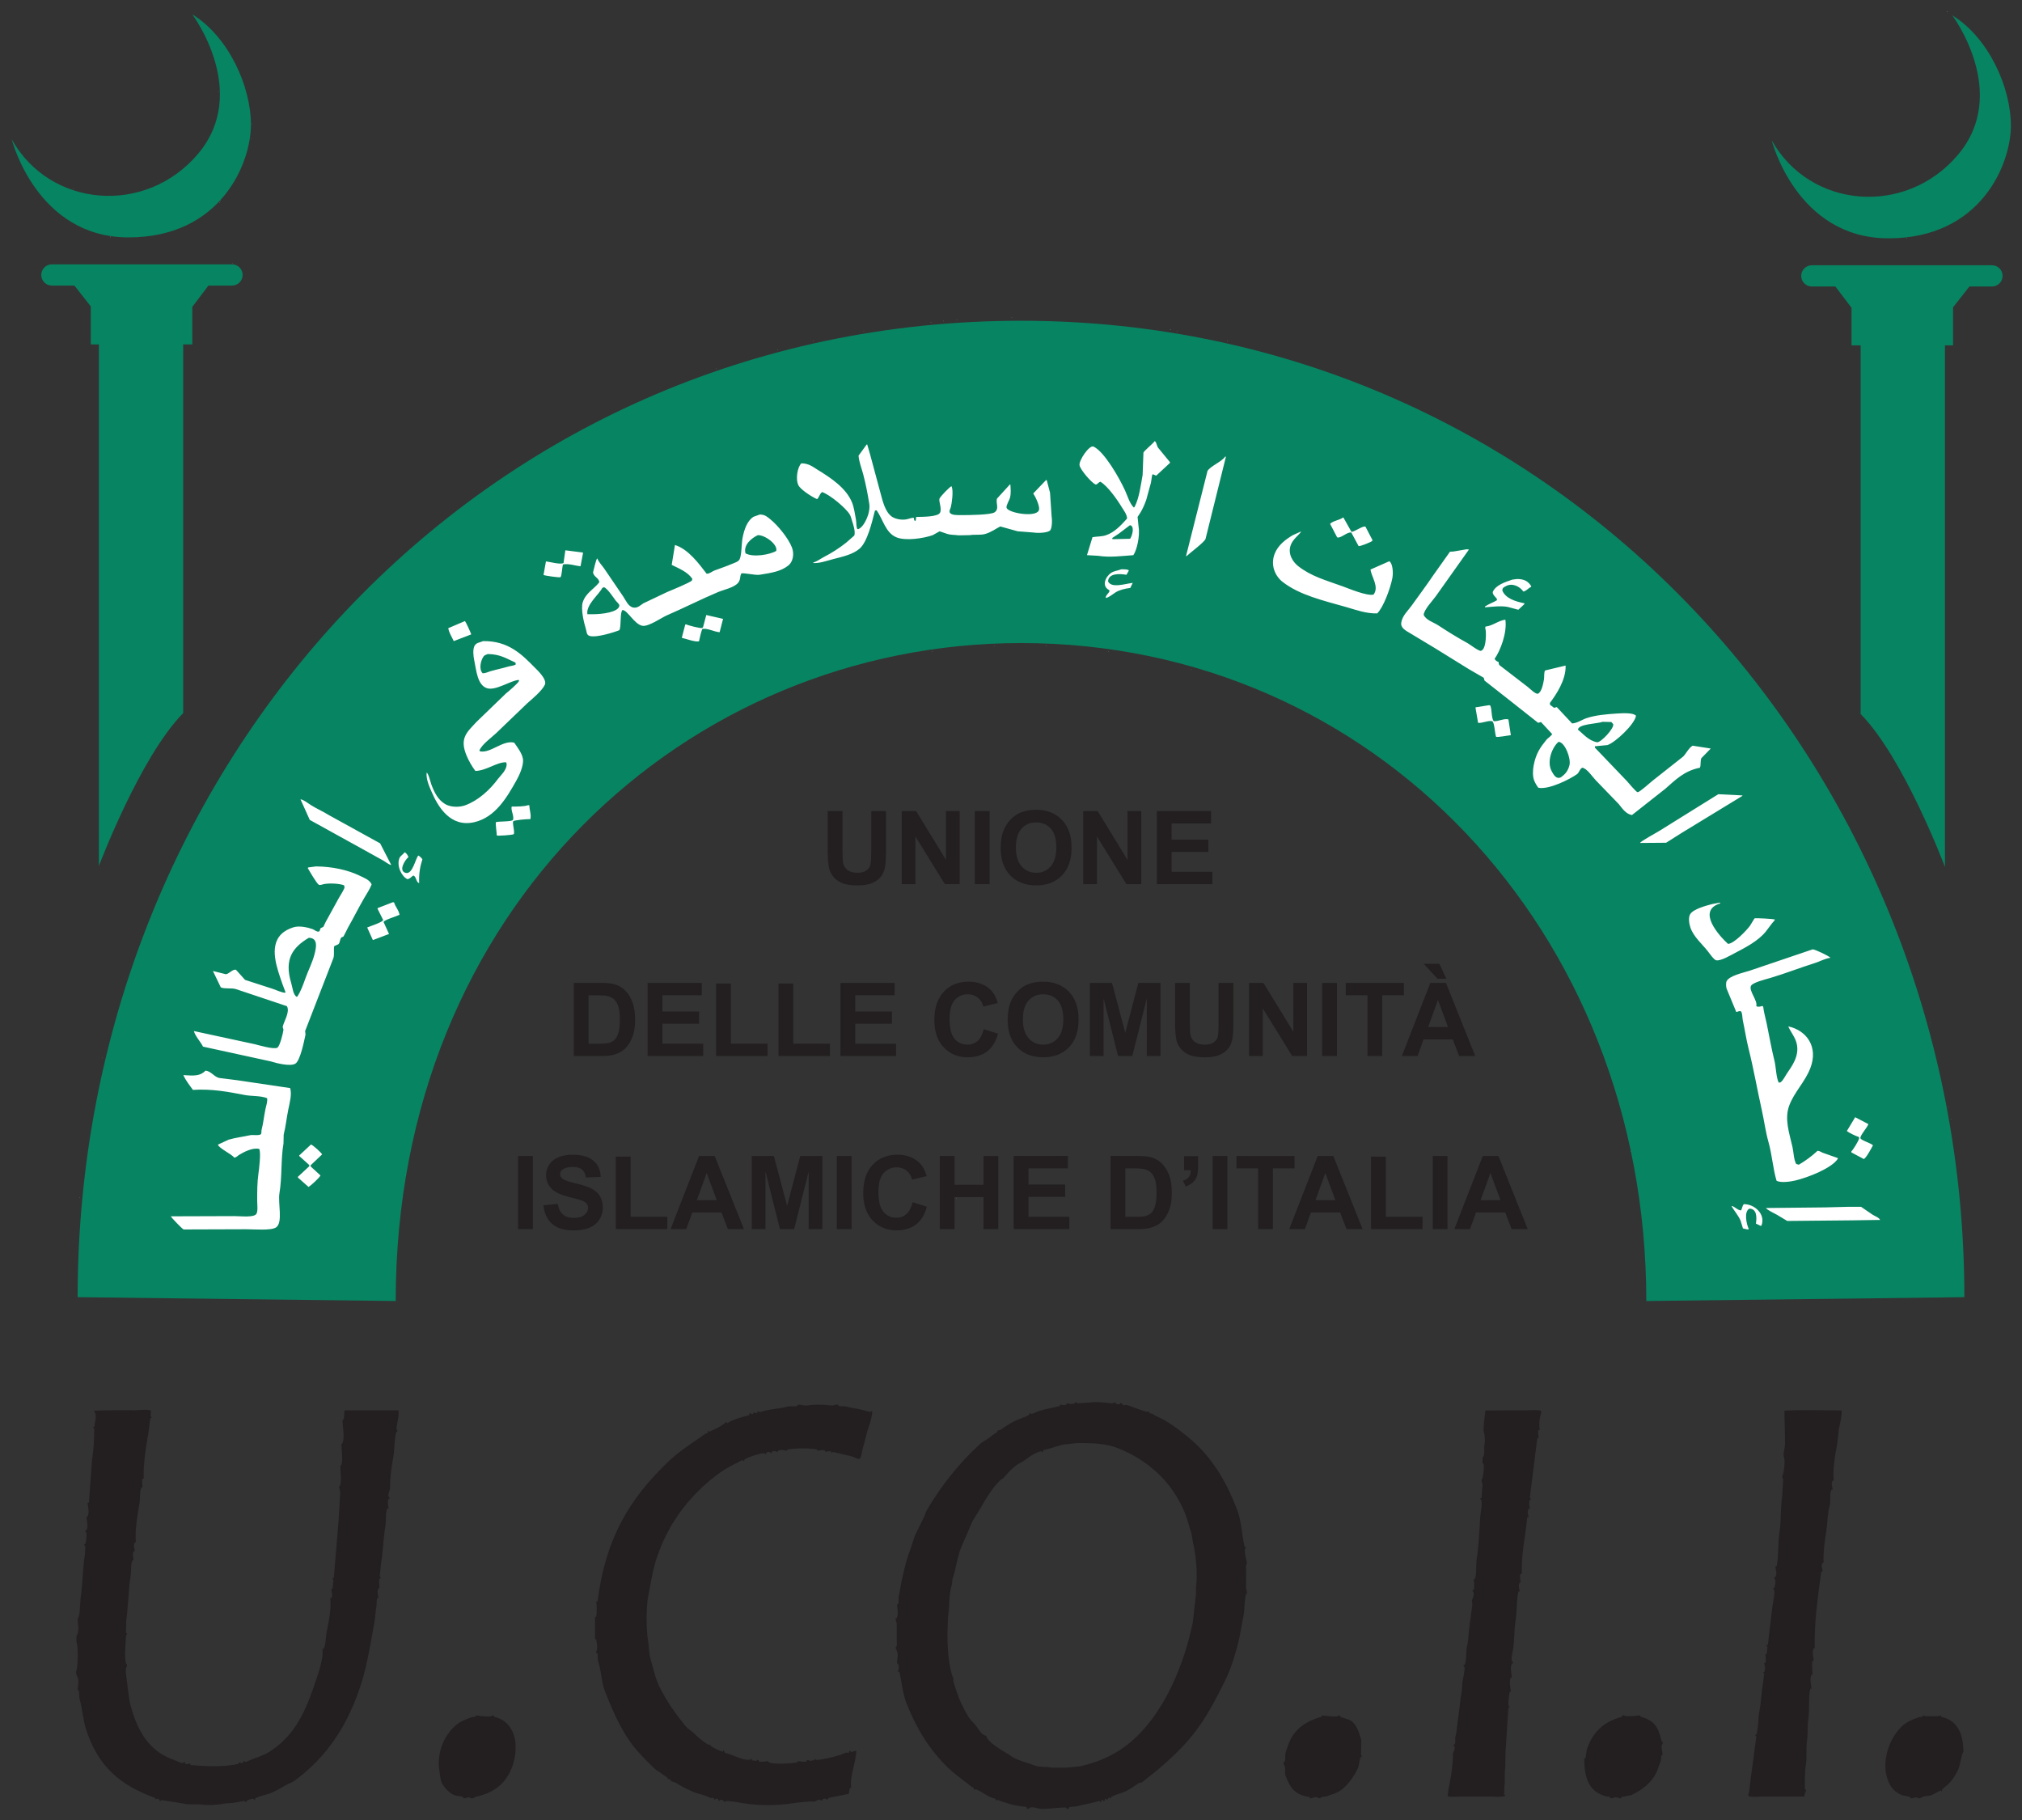
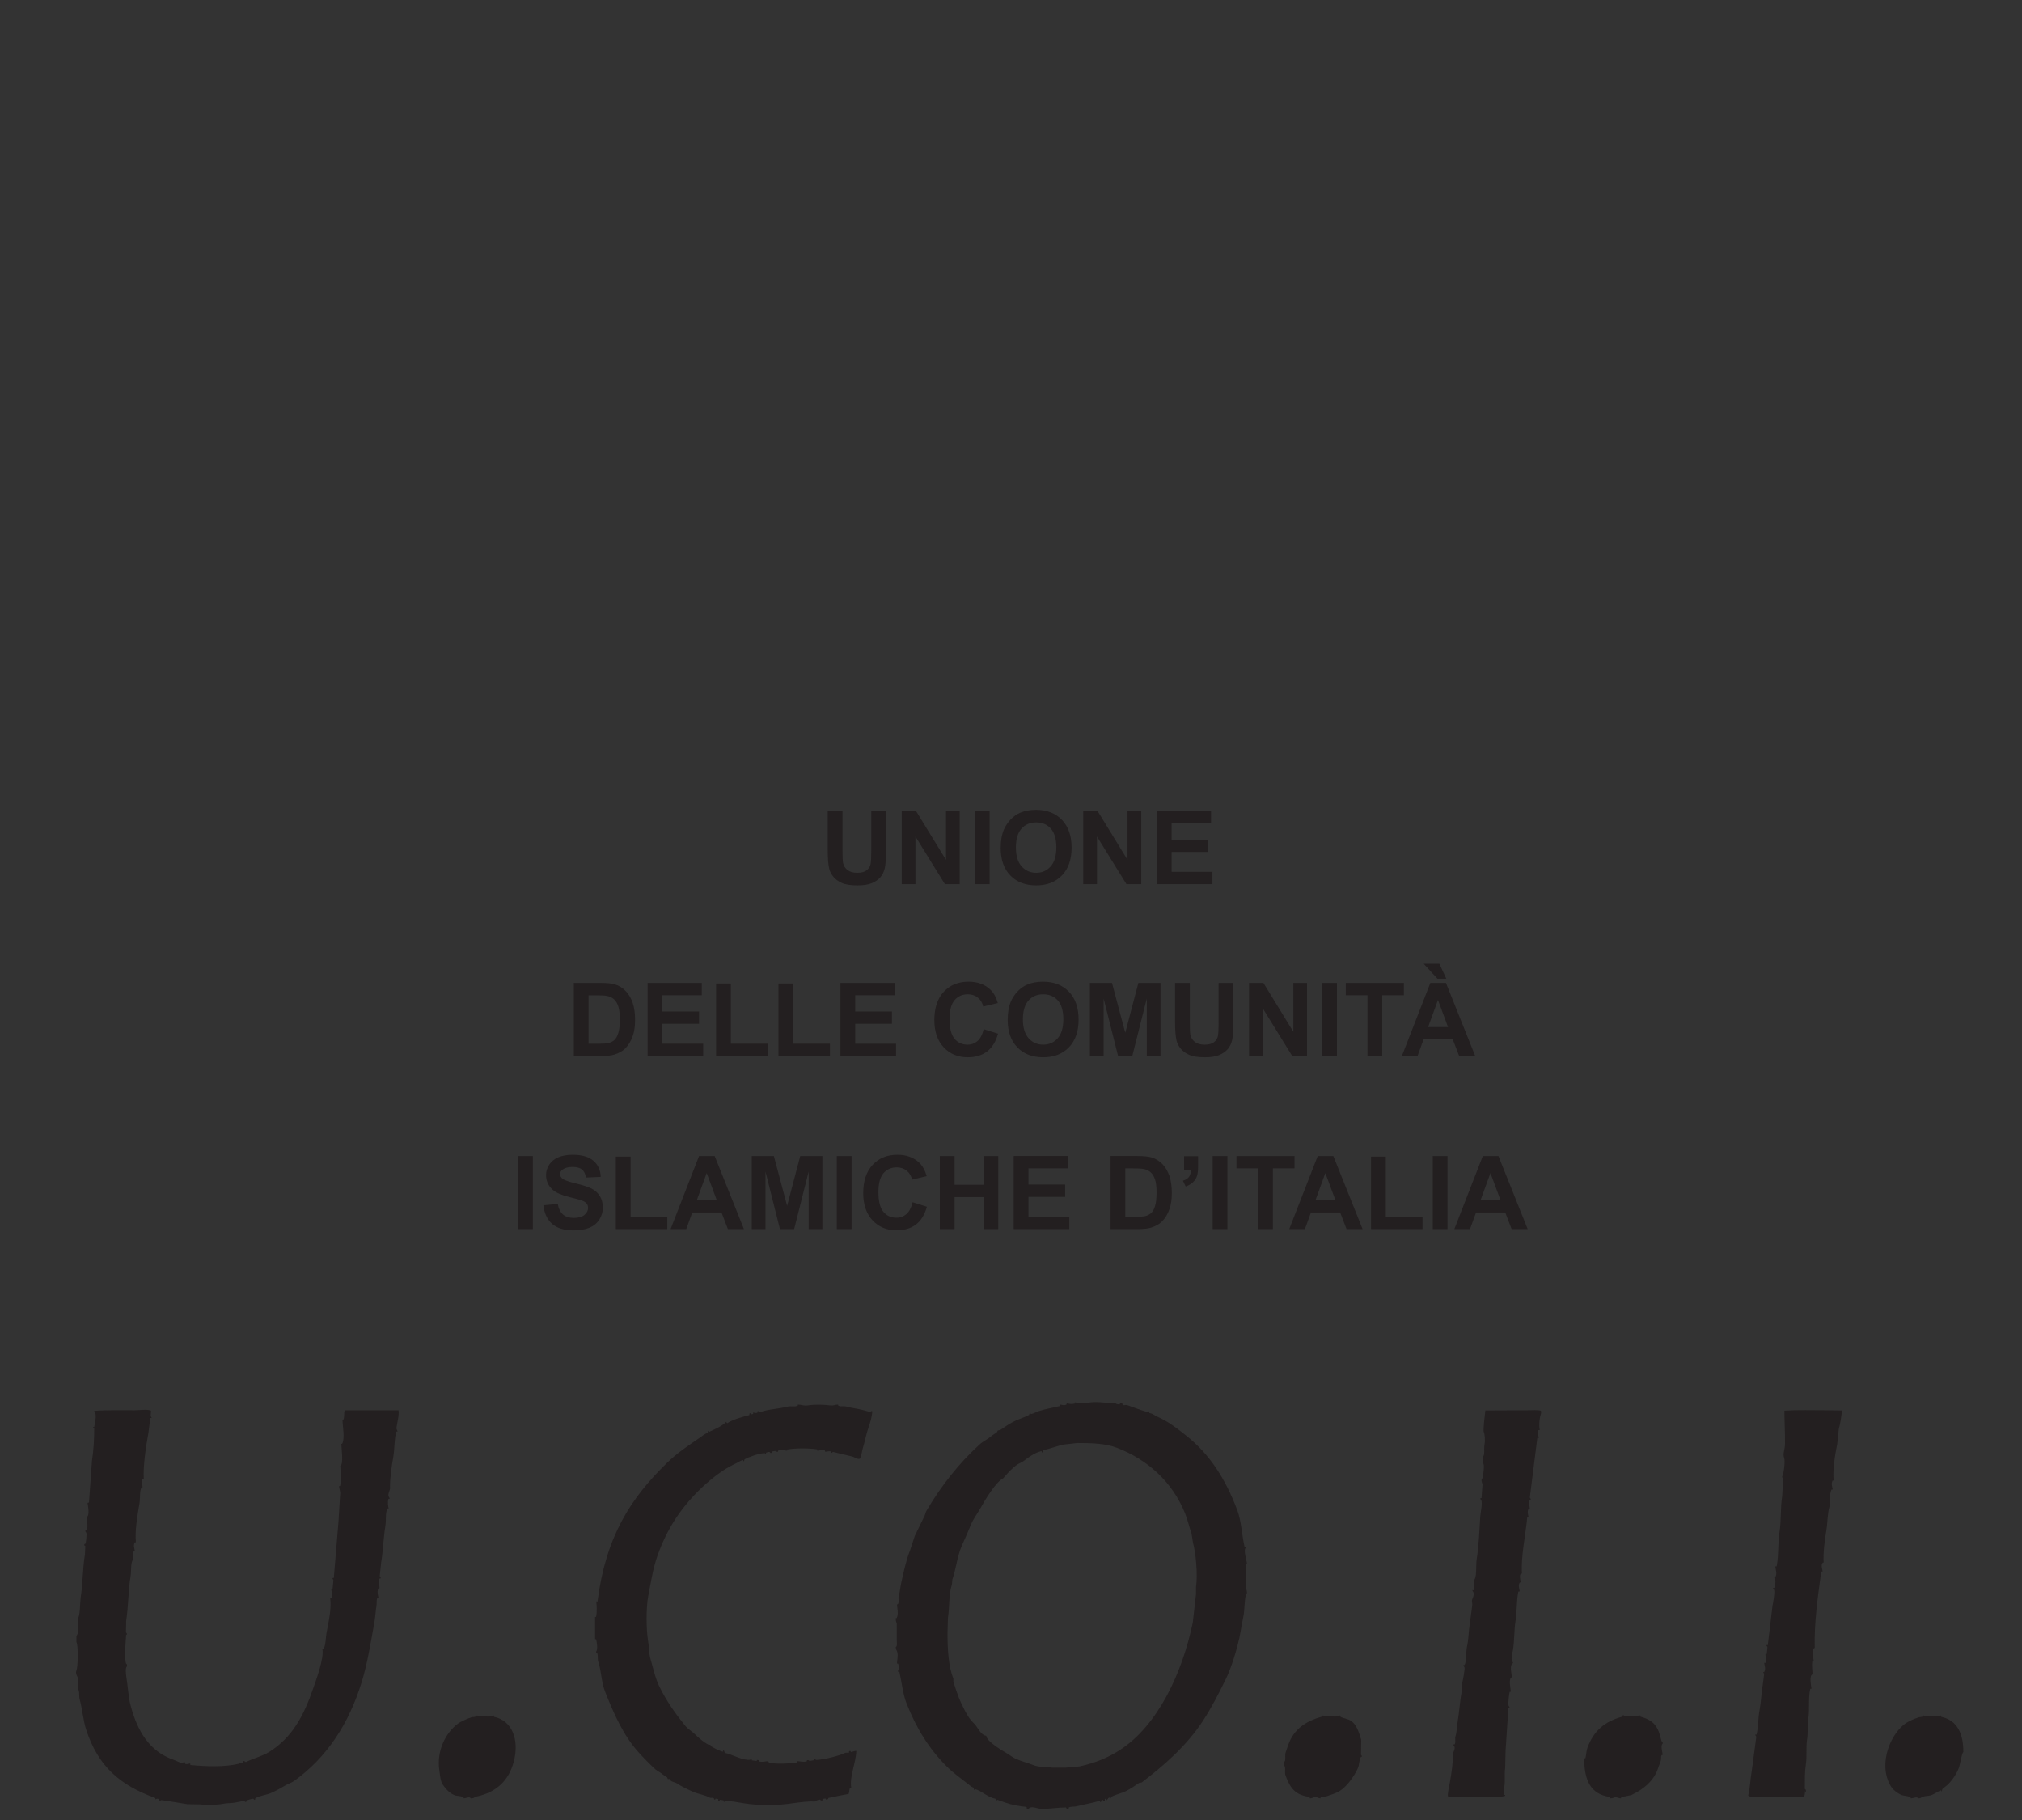
<svg xmlns="http://www.w3.org/2000/svg" version="1.1" x="0px" y="0px" width="1000px" height="900px" viewBox="0 0 1000 900" enable-background="new 0 0 1000 900" xml:space="preserve">
  <rect x="0" y="0" width="1000" height="900" fill="#333333" stroke="none" />
  <g id="Ellisse_2_1_" enable-background="new    ">
    <g id="Ellisse_2">
      <g>
-         <path fill-rule="evenodd" clip-rule="evenodd" fill="#078461" d="M63.6,117.398c45.597,0,60.455-36.605,60.5-55.592     c0.045-18.985-10.92-43.551-29-54.706c0,0,28.693,38.244,2.9,68.908c-25.793,30.663-73.198,26.852-92.2-7.102     C5.8,68.907,18.003,117.398,63.6,117.398z M934,117.857c45.597,0,60.455-36.606,60.5-55.592     c0.045-18.986-10.921-43.552-29-54.706c0,0,28.693,38.244,2.9,68.907c-25.794,30.664-73.198,26.853-92.2-7.101     C876.2,69.366,888.403,117.857,934,117.857z M44.9,170.319h4v257.929c0,0,20.368-54.04,41.7-75.609V170.319h4.5v-18.567l8-10.536     h11.65c2.899,0,5.25-2.351,5.25-5.251c0-2.899-2.351-5.25-5.25-5.25h-89.1c-2.899,0-5.25,2.351-5.25,5.25     c0,2.9,2.351,5.251,5.25,5.251H36.8l8.1,10.301V170.319z M985.15,131.173H896.05c-2.899,0-5.25,2.352-5.25,5.251     s2.351,5.251,5.25,5.251h11.65l8,10.536v18.566h4.5v182.32c21.332,21.569,41.7,75.608,41.7,75.608V170.777h4v-18.802l8.1-10.301     h11.15c2.899,0,5.25-2.352,5.25-5.251S988.05,131.173,985.15,131.173z M504.95,158.617c-267.688,0-466.55,220.927-466.55,482.849     l157.3,1.89c0-193.877,143.912-325.32,309.25-325.362c174.266-0.045,309.25,142.162,309.25,325.362l157.3-1.89     C971.5,379.544,770.635,158.617,504.95,158.617z" />
-       </g>
+         </g>
    </g>
  </g>
  <g id="Ellisse_3_1_" enable-background="new    ">
    <g id="Ellisse_3">
      <g>
-         <path fill-rule="evenodd" clip-rule="evenodd" fill="#FFFFFF" d="M962.8,5.501c0.033,0.133,0.066,0.267,0.101,0.399h0.1     C962.903,5.538,963.007,5.697,962.8,5.501z M979.1,19.202c0.067,0.066,0.134,0.134,0.2,0.2     C979.16,19.212,979.292,19.342,979.1,19.202z M108,45.205v0.3h0.1C108.066,45.405,108.033,45.305,108,45.205z M124.7,61.007v0.3     h0.1C124.767,61.207,124.733,61.106,124.7,61.007z M124.1,68.407v0.301h0.1C124.167,68.607,124.133,68.508,124.1,68.407z      M79.4,90.01c-0.033,0.066-0.066,0.134-0.1,0.2C79.48,90.077,79.357,90.103,79.4,90.01z M36,93.511     c0.19-0.141,0.061-0.008,0.2-0.2H36V93.511z M109.1,99.411c-0.033,0.066-0.067,0.133-0.1,0.2h0.2     C109.167,99.544,109.133,99.478,109.1,99.411z M108.5,100.011c-0.033,0.067-0.067,0.134-0.1,0.2h0.2     C108.566,100.145,108.533,100.078,108.5,100.011z M54.5,117.213c0.1,0.033,0.2,0.066,0.3,0.101c-0.066-0.101-0.133-0.2-0.2-0.301     L54.5,117.213z M943,117.813c0.189-0.141,0.061-0.008,0.2-0.2H943V117.813z M115.1,130.015h-0.4l0.4,0.1V130.015z M500.5,157.117     h-0.4c0.134,0.033,0.267,0.067,0.4,0.101V157.117z M473.4,158.218H473c0.133,0.033,0.267,0.066,0.4,0.1V158.218z M466.5,158.617     c-0.033,0.067-0.066,0.134-0.1,0.2h0.199C466.566,158.751,466.533,158.685,466.5,158.617z M460.6,159.218h-0.3     c0.033,0.066,0.066,0.133,0.101,0.2C460.467,159.351,460.533,159.284,460.6,159.218z M578.8,163.218     c0.066-0.066,0.134-0.133,0.2-0.2h-0.3C578.733,163.085,578.767,163.151,578.8,163.218z M427.2,163.519     c-0.034,0.066-0.067,0.133-0.1,0.199h0.2L427.2,163.519z M582,163.519c0.066,0.1,0.133,0.199,0.2,0.3h0.1     C582.164,163.615,582.189,163.655,582,163.519z M402.4,168.519h-0.2v0.2C402.39,168.578,402.261,168.711,402.4,168.519z      M607.2,168.719v-0.1c-0.101-0.034-0.2-0.067-0.3-0.101C607.08,168.721,606.897,168.593,607.2,168.719z M390.6,171.519     c0.141-0.199,0.078-0.152,0.1-0.3C390.667,171.319,390.633,171.419,390.6,171.519z M384.7,172.919h-0.2v0.2     C384.69,172.979,384.561,173.111,384.7,172.919z M354.3,182.32h-0.2v0.2C354.29,182.38,354.161,182.513,354.3,182.32z      M671.9,188.621c-0.067-0.066-0.134-0.134-0.2-0.2C671.84,188.61,671.708,188.481,671.9,188.621z M571.1,218.124     c-0.95,1.301-5.323,4.84-5.6,5.701c-0.134,3.666-0.267,7.334-0.4,11.001c-1.025,5.736-1.683,11.188-3.899,15.701     c-0.157,0.266-0.187,0.222-0.4,0.4h-0.1c-2.013-1.935-3.089-5.745-4.3-8.4c-2.715-5.954-10.165-19.16-15.601-21.703     c-2.1-0.871-7.387,6.997-6.899,9.302c0.49,2.32,5.856,8.504,7.8,9.4c0.743,0.425,1.526-1.075,2.5-1.3     c3.596,2.075,8.361,8.873,10.6,12.602c0.882,1.469,2.573,3.516,2.601,5.601c-2.813,3.117-6.187,6.899-10.601,8.301     c-1.978,0.628-4.18,0.515-6.5,0.9c-0.899,2.933-1.8,5.867-2.7,8.801v0.1c1.8,0.101,3.601,0.2,5.4,0.3     c5.917,0.971,12.12,0.058,17.5-0.3c1.681-2.32,3.367-9.442,2.6-14.001c-0.166-1.634-0.333-3.268-0.5-4.901l1.5-2.3     c1.106-1.878,2.054-4.034,2.801-6.201c0.766-2.8,1.533-5.601,2.3-8.4c0.2-1.267,0.399-2.534,0.6-3.801     c0.157-0.265,0.187-0.221,0.4-0.399l1.6,0.7c2.267-2.101,4.534-4.201,6.8-6.301v-0.4c-1.999-2.434-4-4.867-6-7.301     C572.088,220.325,571.964,218.658,571.1,218.124z M558.9,266.43c-2.867,0.066-5.734,0.133-8.601,0.2     c-0.066-0.067-0.133-0.134-0.2-0.2v-0.4c1.101-0.733,2.2-1.467,3.301-2.2c1.8-1.366,3.6-2.733,5.399-4.101     c0.167,0.033,0.333,0.067,0.5,0.101C561.24,260.95,559.666,265.445,558.9,266.43z M519.3,243.627     c-0.533-2.033-1.066-4.067-1.6-6.101c-0.101-0.066-0.2-0.134-0.3-0.2c-2.134,2.233-4.268,4.468-6.4,6.701     c0.771,1.043,3.721,6.695,2.7,8.501c-1.816,3.417-15.045,1.134-15.9-1.4c-0.288-1.238,1.362-3.658,1.7-5.001     c0.581-2.31,0.312-4.257,0.2-6.5c-0.067-0.033-0.134-0.067-0.2-0.101c-2.133,2.334-4.267,4.668-6.4,7.001     c-0.781,2.25,1.296,5.024-1.199,6.801c-1.847,1.313-12.792,1.394-16.301,1.4c-2.161,0.004-5.164,0.134-5.899-1.301     c-0.325-0.929,0.31-1.832,0.5-2.5c0.538-1.894,1.374-7.991,0.5-10.201c-0.066-0.1-0.134-0.2-0.2-0.3     c-1.284,0.814-5.257,4.851-5.9,6.2c-0.367,1.519,1.295,4.844,0.301,6.901c-1.002,2.071-8.511,2.054-11.801,2.1     c-0.066,0.567-0.133,1.134-0.199,1.7c-0.134,0.101-0.268,0.2-0.4,0.301c-0.416-0.339-0.525-0.706-0.5-1.5     c-0.756-0.272-2.406,0.388-3.3,0.6c-2.871,0.679-6.186-0.18-7.7-1.3c-3.341-2.473-4.457-7.613-5.7-12.202     c-1.667-6.15-3.22-11.906-4.9-18.201c-0.5-1.733-1-3.468-1.5-5.201h-0.3c-1.333,1.834-2.667,3.667-4,5.501     c0.254,3.197,1.553,6.344,2.3,9.201c1.268,4.853,2.213,9.635,3,14.602c0.739,4.659-2.654,11.547-5.4,12.501H424     c-0.637-1.408-0.393-3.089-0.7-4.801c-0.483-2.693-0.937-5.899-1.9-8.301c-2.913-7.261-10.638-12.296-17-16.201     c-2.27-1.394-4.468-3.244-8.1-3.201c-1.828,1.729-3.02,7.76-1.4,10.901c1.117,2.167,6.789,5.803,9.2,6.801     c1.08-0.919,1.263-2.729,2.5-3.5c3.886,1.355,11.588,7.752,13.6,11.001c0.701,1.132,0.8,2.171,1.3,3.601     c0.383,1.097,1.694,5.074,1,6.9c-1.333,1.167-2.667,2.334-4,3.501c-3.506,2.77-6.985,5.006-11.2,7.2     c-1.577,0.821-3.167,2.091-5,2.601c-0.033,0.066-0.066,0.134-0.1,0.2v0.1c3.009,0.205,6.916-1.174,9.7-1.9     c4.949-1.29,9.848-2.328,13.2-5.2c3.845-3.294,6.145-13.022,7.6-18.802c0.261-0.13,0.349-0.179,0.8-0.2     c3.271,4.523,4.392,11.166,9.9,13.401c4.497,1.825,13.305,0.538,17.9-1.101c1.134-0.633,2.267-1.267,3.4-1.899     c1.267,0.433,2.533,0.866,3.8,1.3c1.803,0.568,3.586,0.389,5.6,0.7c1.834-0.033,3.667-0.066,5.5-0.101     c2.864-0.442,5.196,0.116,7.7-0.6c2.837-0.811,5.056-2.499,7.4-3.7c2.866,0.8,5.733,1.6,8.6,2.4c2.6,0.199,5.2,0.399,7.8,0.6     c2.281,0.379,6.685,0.172,8.101-0.9c1.089-0.824,1.225-4.959,0.899-6.9C519.833,251.562,519.566,247.594,519.3,243.627z      M597.2,232.826c-3.533,14-7.067,28.004-10.601,42.004v0.101c0.067,0.033,0.134,0.066,0.2,0.1c1.804-1.717,8.653-6.745,9.4-8.501     c3.366-13.566,6.733-27.138,10.1-40.704H605.9C604.021,228.461,598.882,230.336,597.2,232.826z M380.9,256.729     c-1.408-1.125-2.548-2.271-5.1-2.3c-1.033,0.366-2.066,0.733-3.1,1.1c-3.185,1.954-4.71,6.385-5.5,10.701     c-0.483,2.642-0.411,8.686-1.5,10.501c-0.67,1.116-2.638,1.657-3.9,2.2c-2.736,1.179-5.554,2.083-8.5,3.2     c-1.257,0.478-2.206,1.532-3.8,1.601c-3.86-5.007-9.05-12.121-15.6-14.201h-0.1c-0.533,3.267-1.066,6.534-1.6,9.801     c3.875,1.921,7.849,3.479,10.2,6.9c-0.066,0.267-0.133,0.534-0.2,0.801c-0.551,0.93-10.425,4.953-12.2,5.7     c-3.933,1.867-7.867,3.734-11.8,5.601c-1.229,0.726-2.842,2.534-5,2.101c-2.523-0.507-3.744-3.638-5-5.501     c-3.092-4.586-6.235-9.193-9.4-13.802c-1.075-1.565-2.693-3.144-3.4-5c-0.643,0.253-1.77,5.834-2.1,6.9     c0.248,2.248,2.907,2.654,3.1,4.9c-2.624,3.374-6.748,5.291-8.2,9.901c-1.032,3.277,0.547,9.981,1.5,13.002     c0.5,1.587,0.286,3.069,1.8,3.6c3.237,1.134,12.694-1.923,14.8-2.8c1.068-1.856,0.183-8.997,1.6-10.001     c2.545,0.223,5.755,6.946,9.7,7.801c3.002,0.65,9.614-4.028,12.1-5.101c8.53-3.683,16.836-7.927,25.3-11.502     c3.02-1.275,8.158-2.262,10.1-4.7c1.272-1.598,0.658-2.825,1.5-4.5c0.489-0.604,6.966,0.92,9,0.6     c5.928-0.933,10.708-1.667,14.4-4.7c2.082-1.711,2.919-5.412,1.7-8.701C389.976,266.179,384.543,259.641,380.9,256.729z      M293.4,303.733h-2.9c-0.807-4.658,5.845-9.865,7.3-12.901c0.3-0.166,0.6-0.333,0.9-0.5c1.914,0.886,4.57,5.042,5.9,6.801     c0.388,0.514,1.794,1.587,1.7,2.4C305.922,302.774,297.64,303.732,293.4,303.733z M383.9,272.431     c-3.128,1.864-11.42,3.311-15.2,1.2c-1.208-4.368,3.303-7.682,6.1-9.002C378.459,264.57,384.748,269.277,383.9,272.431z      M668.3,263.329c1.2,2.233,2.4,4.468,3.601,6.701c0.601,0.291,6.097-1.932,6.699-2.501c0.067-0.133,0.134-0.267,0.2-0.399     c-1.166-2.233-2.333-4.468-3.5-6.701c-1.361-0.524-4.989,2.359-6.899,2.601c-1.334-2.367-2.667-4.734-4-7.101h-0.2     c-1.832,1.339-4.792,1.535-6.4,3.1c1.167,2.233,2.334,4.468,3.5,6.701C663.039,266.398,666.104,262.989,668.3,263.329z      M687.1,277.531c-3.1,1.366-6.2,2.733-9.3,4.1c0.378,3.524,4.439,8.557,1.5,12.401c-3.387,0.781-12.284-3.014-15.3-4.1     c-8.624-3.107-15.51-4.922-22-10.002c-2.45-1.917-5.359-6.016-3.6-10.501c1.119-2.853,3.418-4.28,5.1-6.501h-0.3     c-1.267,0.567-2.534,1.134-3.8,1.7c-3.68,2.146-7.38,5.035-9,9.201c-2.266,5.822,0.406,11.178,3.899,13.902     c8.395,6.546,19.916,9.177,31.601,12.501c4.598,1.309,9.565,3.231,15.199,3.101c3.041-2.912,6.489-12.264,7.5-17.402     C689.146,283.155,688.753,278.535,687.1,277.531z M840.7,379.643c0.638-1.191,0.057-3.689,0.8-4.801c1.5-1.533,3-3.067,4.5-4.601     v-0.101c-2.967-0.466-5.934-0.933-8.9-1.399c-1.962,1.176-3.113,3.791-4.699,5.4c-5.066,4-10.135,8.001-15.2,12.001     c-0.983,0.756-6.408,5.714-7.3,5.601c-0.816-0.104-4.505-4.673-5.301-5.5c-5.266-5.5-10.533-11.002-15.8-16.502v-0.7     c2.066-0.2,4.134-0.4,6.2-0.601c3.953-1.354,13.469-10.296,14.1-14.501c-1.255-1.565-6.554-1.283-9.399-1.101     c-5.567,0.358-10.636,0.82-15.101,2.301c-2.148,0.712-4.682,2.517-7.1,2.601c-2.533-2.7-5.067-5.401-7.6-8.102     c-0.434,0.134-0.867,0.267-1.301,0.4c-0.666-0.5-1.333-1-2-1.5c-0.033-0.301-0.066-0.601-0.1-0.9     c3.128-4.166,7.953-11.313,7.8-18.402l-0.1-0.1c-3.333,0.8-6.667,1.6-10,2.4c-0.685,0.544-0.42,3.419-0.601,4.4     c-0.414,2.253-1.124,6.251-3,7.101c-1.144,0.393-4.218-2.736-5.1-3.4c-4.633-3.566-9.268-7.135-13.9-10.701     c-0.304-0.432-0.428-0.66-0.399-1.5c-0.722-0.309-1.788-0.854-2-1.7c2.653-3.648,6.258-12.691,5.3-19.303     c-3.484,0.43-6.279,3.061-9.8,3.4c-0.412,0.77,0.027,1.111,0.1,2.101c0.232,3.189-0.038,9.273-2.399,9.901     c-1.12,0.215-5.406-3.148-6.601-3.801c-4.972-2.716-9.83-5.726-14.5-8.801c-2.351-1.548-6.027-2.508-7.2-5.2     c0.105-2.505,4.62-7.251,6-9.201c5.467-7.7,10.935-15.402,16.4-23.103c-0.4-0.033-0.8-0.067-1.2-0.101     c-2.166,0.367-4.333,0.733-6.5,1.101c-0.566,0.033-1.133,0.066-1.7,0.1c-2.766,3.9-5.533,7.802-8.3,11.701     c-3.411,5.054-7.127,9.998-10.7,15.002c-1.762,2.467-4.562,4.858-5.1,8.401c-0.395,2.597,2.427,4.008,3.9,4.9     c4.266,2.566,8.533,5.134,12.8,7.7c5.6,3.467,11.2,6.935,16.8,10.401c2.366,1.367,4.733,2.734,7.1,4.101     c0.572,0.436,0.264,1.2,0.7,1.601c4.366,3.433,8.734,6.867,13.101,10.301c4.433,3.5,8.867,7.001,13.3,10.501     c0.467-0.133,0.934-0.267,1.399-0.399c1.8,1.933,3.601,3.867,5.4,5.8c0.033,0.101,0.066,0.2,0.1,0.301     c-0.803,1.13-2.05,1.745-2.899,2.8c-3.004,3.728-5.072,6.665-6.2,12.502c-0.42,2.172-0.614,5.279,0.2,7.4     c0.533,1.391,1.279,2.618,2.1,3.7c5.279,1.091,15.818-4.352,19.101-6.7c1.157-0.829,1.242-2.499,2.6-3.2     c2.208,0.156,5.199,4.65,6.6,6.101c3.833,3.967,7.667,7.935,11.5,11.901c1.603,1.985,3.47,4.908,6.5,5.4     c5.5-4.334,11.001-8.668,16.5-13.002C828.587,385.694,832.887,381.195,840.7,379.643z M776.2,378.342     c-0.528,2.196-1.64,4.01-3.2,5.201c-0.536,0.409-0.979,0.961-1.8,1.1c-1.934,0.328-3.054-1.991-3.7-3.101     c-2.825-4.844,0.246-12.212,3.3-14.701C773.912,366.957,777.006,374.996,776.2,378.342z M780.4,360.84     c0.135-2.869,9.459-2.896,12.199-3.9c1.434,0.033,2.867,0.066,4.301,0.101c0.3,0.333,0.6,0.666,0.899,1     c0.775,1.94-6.19,9.351-8,9.001C785.593,366.228,783.202,363.066,780.4,360.84z M288.3,273.23c-2.899-0.367-5.8-0.733-8.7-1.101     c-0.3,2.101-0.6,4.201-0.9,6.301c-1.626,0.871-6.627-0.584-8.6-0.8H270c-0.4,2.233-0.8,4.468-1.2,6.701     c0.811,0.383,7.729,1.349,8.4,1.1c0.647-0.675,0.848-5.141,1.2-6.301c2.557-0.603,6.035,0.604,8.6,0.9h0.1     c0.4-2.101,0.8-4.201,1.2-6.301V273.23z M548,287.532c0.196-4.151,5.697-3.87,9.1-3.301c0.367-0.633,0.733-1.267,1.101-1.9     v-0.399c-0.899-0.424-2.319-0.438-3.7-0.4c-1.777,0.687-3.461,0.773-4.9,1.7c-2.756,1.774-5.094,6.554-1,8.601     c0.033,0.2,0.067,0.4,0.101,0.601c-0.494,0.976-1.318,1.508-1.8,2.601v0.699c1.738-0.419,3.393-1.905,4.8-2.8     c1.873-1.191,4.676-1.883,7.3-2.2c0.4-0.833,0.8-1.667,1.2-2.5C556.462,288.641,549.744,291.031,548,287.532z M745.7,300.134     c1.733,0.466,3.467,0.933,5.2,1.399c1-0.933,2-1.866,3-2.8v-0.4c-4.491-0.903-9.336-2.443-10.9-6.301     c0.028-1.431,0.685-1.576,1.6-2.1c3.308-1.895,7.068,0.095,8.801,2.6c1.515-0.31,2.446-1.715,3.8-2.3     c0.033-0.101,0.066-0.2,0.1-0.3c-1.292-2.269-3.389-3.687-7.1-3.601c-0.767,0.1-1.533,0.2-2.3,0.3     c-3.627,1.258-8.084,2.653-9.601,6.001c-0.398,1.222,1.449,2.711,2,3.5v0.7c-1.943,1.163-4.13,1.873-5.899,3.101v0.399     C737.714,300.096,742.192,299.441,745.7,300.134z M347.7,310.135c-0.175,0.262-0.189,0.267-0.5,0.399     c-0.862,0.292-7.069-1.321-7.9-1.8l-0.4,0.1c-0.566,2.167-1.133,4.334-1.7,6.501l0.1,0.1c1.965,0.436,6.569,2.177,8.4,1.7     c0.447-2.089,0.921-4.249,1.6-6.101c2.597-0.537,5.837,1.42,8.6,1.601c0.567-2.2,1.133-4.4,1.7-6.601     c-2.767-0.634-5.534-1.267-8.3-1.9C348.767,306.134,348.233,308.135,347.7,310.135z M233,313.734v-0.199     c0.036-0.086-2.626-6.182-3.1-6.401c-2.733,1.167-5.467,2.334-8.2,3.501c0.304,2.218,1.835,4.417,2.7,6.4     C227.267,315.936,230.134,314.835,233,313.734z M264.4,330.037c-6.18-6.272-12.937-13.238-25.5-13.002     c-1.771,0.803-3.287,0.68-4.2,2.301c-0.961,1.705-0.599,5.077-0.2,7c1.086,5.239,1.572,12.168,6.1,13.902     c4.368,1.673,11.932-3.818,16-4.001c0.033,0.167,0.066,0.333,0.1,0.5c-0.779,1.433-5.074,5.051-6.5,6.201     c-4.866,4.699-9.734,9.401-14.6,14.102c-4.549,4.994-8.478,7.821-4.9,16.501c1.138,2.762,2.73,5.461,4.4,7.701     c5.556-0.171,10.484-4.361,15.1-4.301c0.1,0.134,0.2,0.268,0.3,0.4c0.547,3.136-2.833,5.951-4.2,7.801     c-3.889,5.261-9.451,10.496-16,13.002c-3.155,1.207-7.483,1.044-10.1-0.5c-3.525-2.081-5.401-5.703-6.9-9.802     c-0.443-1.212-1.386-5.384-2.3-5.801c-0.371,3.266,1.369,6.989,2.4,9.401c3.208,7.5,9.352,17.944,21.3,15.102     c10.339-2.46,16.024-12.269,20.7-20.603c1.159-2.065,3.816-7.398,3.2-10.801c-0.514-2.84-2.82-5.73-4.3-7.9     c-5.713-1.367-11.588,5.349-16.9,4.3c-0.1-0.133-0.2-0.267-0.3-0.399c1.165-3.026,6.072-6.462,8.4-8.701     c5.1-4.9,10.201-9.802,15.3-14.702c2.569-2.275,7.246-6.089,8.7-9.201C270.595,335.826,265.631,331.286,264.4,330.037z      M251.3,329.637c-2.847,0.852-5.8,1.432-8.8,2.3c-1.157,0.335-2.275,1.011-3.8,1c-1.969-1.964-0.993-6.345,0.5-8.4     c0.446-0.614,1.286-0.739,2-1.101c6.318,0.021,9.481,2.375,13.7,4.201c0.067,0.3,0.133,0.6,0.2,0.899     C254.166,329.246,252.556,329.261,251.3,329.637z M491.8,319.436c0.101-0.033,0.2-0.066,0.3-0.1h-0.3V319.436z M517.6,319.436     v-0.1H517.2C517.333,319.369,517.467,319.402,517.6,319.436z M460.9,322.336c0.1-0.066,0.199-0.134,0.3-0.2H461     C460.967,322.202,460.934,322.27,460.9,322.336z M548.2,322.336c0.189-0.141,0.061-0.008,0.2-0.2h-0.2V322.336z M589,331.037     c0.066,0.066,0.133,0.133,0.2,0.199h0.1C589.119,331.035,589.303,331.163,589,331.037z M411.5,333.837h-0.2     C411.478,333.929,411.325,333.935,411.5,333.837z M409.8,334.337h-0.2C409.778,334.429,409.625,334.435,409.8,334.337z      M738.7,356.64c-1.241-1.976-0.729-5.272-1.601-7.601c-0.221-0.328-0.248-0.297-0.8-0.301c-2.1,0.334-4.2,0.667-6.3,1.001     c-0.1,0.033-0.2,0.066-0.3,0.1c0.433,2.533,0.866,5.067,1.3,7.601c1.706,0.379,5.739-1.523,7.1-0.7     c1.021,0.759,1.203,6.046,1.801,7.602c0.434,0.369,6.146-0.642,7.3-0.801c-0.4-2.6-0.8-5.2-1.2-7.801     C743.687,355.165,741.008,356.828,738.7,356.64z M861.8,393.344c-3.999-0.2-8-0.4-12-0.601c-9.699,6.034-19.4,12.069-29.1,18.103     c-1.438,0.939-9.19,5.065-9.601,6.001c4.3-0.034,8.601-0.067,12.9-0.101c2.633-1.667,5.267-3.334,7.9-5     c9.898-6.034,19.801-12.069,29.699-18.103C861.667,393.544,861.733,393.443,861.8,393.344z M180.7,420.646     c3,1.667,6,3.334,9,5.001c1.122,0.651,2.422,1.844,3.8,2.1c-1.833-3.566-3.667-7.134-5.5-10.701     c-8.466-4.666-16.934-9.334-25.4-14.001c-2.797-1.768-5.944-3.09-8.8-4.9c-1.451-0.921-3.381-2.539-5.2-2.9     c1.533,3.399,3.067,6.801,4.6,10.201C162.366,410.512,171.534,415.58,180.7,420.646z M261.2,398.145     c-1.729,0.714-5.878,0.719-8.1,0.7c-0.65,1.624,1.309,4.76,0.6,6.601c-0.666,0.961-7.087,0.651-8.4,1.1     c-0.395,0.27,0.373,5.247,0.4,6.601c0.6,0.271,7.337-0.197,8.3-0.6c0.833-0.676-0.709-5.271-0.2-6.4     c0.481-0.639,7.008-1.14,8.5-1.101c0.521-2.142-0.485-4.496-0.5-6.801C261.6,398.211,261.4,398.178,261.2,398.145z      M206.9,423.047c-1.385,1.32-2.822,9.582-6.3,8.602c-3.833-1.081-0.046-6.747,1.4-7.802c-0.219-0.786-1.125-2.154-1.9-2.399     c-0.681,1.1-2.131,1.719-2.6,3c-1.443,3.943,1.257,9.109,4,10.301c1.42-0.181,1.883-1.307,3-1.8     c1.346,0.641,1.238,2.765,2.4,3.601l0.4,0.1c-0.207-4.706,0.513-8.341,1.6-11.701C208.485,424.229,207.604,423.47,206.9,423.047z      M177.9,433.048c-5.799-2.826-13.438-4.523-21.6-4.601c-1.267,0.167-2.533,0.334-3.8,0.5c-0.203,0.137-0.163,0.11-0.3,0.301     c0.898,1.554,4.321,7.505,5.5,8.301c0.801,0.281,1.862-0.266,2.7-0.4c3.119-0.501,7.484-0.182,9.7,0.601     c0.1,0.267,0.2,0.533,0.3,0.8c0.185,0.886-2.183,4.32-2.7,5.301c-2.2,4-4.4,8.001-6.6,12.001c-0.4,0.833-0.8,1.667-1.2,2.5     c-0.433,0.2-0.867,0.4-1.3,0.601c-0.488,0.615-0.17,1.294-0.9,1.7c-0.977,0.32-2.219-0.883-3.1-1.2     c-2.176-0.785-6.507-1.855-9.5-0.9c-2.365,0.755-4.438,1.84-6,3.4c-6.286,6.285-1.92,17.334,0.6,24.703c0.5,1.333,1,2.667,1.5,4     c-0.034,0.066-0.067,0.134-0.1,0.2c-0.923,0.361-5.034-1.499-6.3-1.9c-4.533-1.467-9.067-2.934-13.6-4.4     c-1.5-1.667-3-3.334-4.5-5c-1.583-0.439-3.369,2.022-5,2.2c-2.133-0.534-4.267-1.067-6.4-1.601c1.3,2.7,2.6,5.4,3.9,8.101     c1.88,0.901,5.434,0.138,7.6,0.9c8.366,2.8,16.734,5.601,25.1,8.401c1.667,2.948-1.709,7.835-2.1,10.301     c0.133,0.434,0.267,0.867,0.4,1.3c-0.215,1.871-1.8,8.135-3,8.901c-1.637,1.045-9.295-1.229-11.2-1.7     c-10.032-2.167-20.068-4.334-30.1-6.501c0.541,2.384,3.381,5.407,4.5,7.701c11.166,2.434,22.334,4.867,33.5,7.301     c2.691,0.864,9.734,2.661,12.2,1.1c2.367-1.498,4.289-10.961,5-14.401c-0.067-0.566-0.133-1.134-0.2-1.7     c4.667-12.033,9.334-24.07,14-36.104c0.542-1.706,0.016-4.288,0.4-5.901c0.667-0.3,1.333-0.6,2-0.899     c0.83-0.616,0.76-2.176,1.3-3.101c0.33-0.565,0.853-0.384,1.3-0.8c0.8-1.567,1.6-3.134,2.4-4.701     c2.695-4.706,5.116-9.659,7.9-14.401c1.236-2.106,2.675-4.228,3.6-6.601C182.793,435.04,180.14,434.14,177.9,433.048z      M155.5,472.053c-1.064,4.027-3.073,7.9-4.4,11.601c-1.162,3.24-2.31,6.569-4.1,9.201h-0.5c-1.689-1.614-1.723-4.21-2.5-6.801     c-3.542-11.807,0.752-17.545,8.7-22.302C157.434,463.773,156.417,468.579,155.5,472.053z M194.3,446.149     c-2.5,0.967-5,1.934-7.5,2.9c-0.033,0.1-0.066,0.2-0.1,0.3c0.933,1.867,1.867,3.734,2.8,5.601c-0.18,1.067-6.595,3.103-7.9,3.701     l2.7,6c0.067,0.067,0.133,0.134,0.2,0.2c2.633-1,5.267-2,7.9-3c-0.9-1.967-1.8-3.935-2.7-5.901c0.348-1.09,6.35-2.796,7.7-3.5     h0.2c-0.312-2.353-2.107-4.027-2.7-6.2C194.7,446.216,194.5,446.183,194.3,446.149z M873.3,460.651     c1.447-1.792,2.815-3.902,4.4-5.601v-0.4c-0.786-0.231-9.327-0.778-10-0.5l-2.2,3.601c-1.505,2.111-7.936,8.949-10.9,9.001     c-4.271-3.905-15.687-16.402-3.899-20.002c0.02-0.343,0.121-0.145-0.101-0.4l-3.8,0.7c-3.319,0.856-9.378,2.52-10.899,5     c-1.057,1.722-0.49,4.856,0.1,6.602c1.551,4.582,5.725,8.081,8.5,11.601c0.781,0.991,3.063,4.308,4.2,4.601     c2.118,0.547,7.326-2.532,8.8-3.3C863.142,468.611,869.462,465.402,873.3,460.651z M861,500.155     c0.734,0.568,0.674,3.262,0.9,4.301c1.006,4.621,1.713,9.473,2.899,14.201c2.457,9.793,4.296,20.335,6.5,30.204     c1.191,5.331,1.88,10.776,3.3,15.802c1.789,6.326,2.199,13.087,4,19.202c2.104,1.207,7.033,0.439,9.301-0.101     c6.505-1.55,17.941-6.085,21-10.701v-0.399c-2.467-0.867-4.934-1.734-7.4-2.601c-0.819-0.308-1.515-0.933-2.6-1     c-2.896,2.69-5.734,4.795-9.301,6.9c-0.433-0.133-0.866-0.267-1.3-0.4c-1.203-2.258-1.195-5.56-1.8-8.301     c-1.457-6.606-4.154-13.855-1.6-20.602c2.565-6.779,7.736-11.544,10.399-18.402c4.139-10.659-1.894-18.769-10.899-20.702     c1.164,2.729,3.292,5.131,4.1,8.201c1.696,6.447-2.498,11.7-4.9,15.301c-0.885,1.327-1.775,3.336-3.1,4.201l-0.8,0.1     c-1.256-2.287-1.372-7.77-2.101-10.701c-1.496-6.026-2.589-12.33-3.899-18.702c-0.546-2.65-1.384-5.317-1.7-8.201     c-0.167-0.1-0.333-0.199-0.5-0.3c-0.663,0.24-1.981,0.609-2.6,0.2c-0.101-0.033-0.2-0.066-0.301-0.1     c0.771-2.8-3.895-7.688-2.6-10.102c0.888-1.654,7.474-3.237,9.7-3.9c7.271-2.166,14.415-4.984,21.8-7.301     c2.47-0.774,5-2.245,7.7-2.601v-0.1c-0.804-0.852-7.326-4-8.7-4.101c-10.433,3.533-20.868,7.067-31.3,10.602     c-3.206,1.024-10.06,2.482-11.3,5.2c-0.381,0.833-0.289,2.703,0,3.601c1.6,3.866,3.2,7.734,4.8,11.601     C859.467,500.359,860.352,499.654,861,500.155z M954.4,505.956h0.1c-0.033-0.1-0.066-0.2-0.1-0.3V505.956z M50.5,523.158h0.1     c-0.034-0.1-0.067-0.2-0.1-0.3V523.158z M117.2,534.159c-2.933-0.366-5.867-0.733-8.8-1.1c-2.527-0.56-4.101-3.479-6.8-3.601     c-2.635,2.792-5.822,2.506-10.8,2.2l-0.1,0.1c1.182,2.536,3.089,4.992,4.7,7.201c9.513-0.597,17.516,0.966,25.5,2.5     c3.704,0.712,7.918,0.29,11.2,1.601c0.291,1.661-0.489,3.811-0.8,5.301c-0.74,3.542-1.093,7.222-1.9,10.201     c-0.227,0.838,0.026,1.589-0.3,2.2c-0.737,0.981-4.014,0.293-5.4,0.6c-3.55,0.785-7.282,1.224-10.6,2.2     c-1.733,0.8-3.467,1.601-5.2,2.4l-0.1,0.2c0.775,1.787,6.55,4.432,8.1,6.301c1.072-0.139,1.628-0.934,2.4-1.4     c2.315-1.399,6.693-3.718,9.9-2.9c0.954,1.669-0.092,10.133-0.4,12.302c-0.611,4.306-0.601,8.697-0.6,13.201     c0,1.976,0.442,5.309-0.4,6.601c-1.253,1.925-7.731,1.101-10.8,1.101c-10.499,0.033-21.001,0.066-31.5,0.1     c0.212,0.674,5.67,6.28,6.3,6.501c10.333-0.033,20.668-0.067,31-0.101c4.156,0,12.151,0.75,14.7-0.899     c3.564-2.307,0.88-12.036,1.7-16.902c1.372-8.147,0.637-16.656,2-24.603l0.1-4.4c0.969-3.747,1.432-8.272,2.3-12.502     c0.688-3.354,1.826-7.379,0.9-10.501C134.734,536.76,125.966,535.459,117.2,534.159z M963.8,547.461h0.101     c-0.034-0.101-0.067-0.2-0.101-0.3V547.461z M919.5,562.763c-0.154,1.211-3.063,5.9-3.9,6.601v0.5c2.066,1.1,4.134,2.2,6.2,3.301     c1.311-0.81,3.681-5.284,4.5-6.801c-0.947-1.051-5.914-2.463-6.2-3.501c-0.353-1.28,3.572-5.485,3.9-7.001     c-2.166-1.133-4.334-2.267-6.5-3.4c-1.366,2.268-2.733,4.534-4.1,6.801c0.601,0.694,4.728,2.736,5.8,2.9     C919.3,562.362,919.4,562.563,919.5,562.763z M964.9,553.562h0.1c-0.033-0.1-0.066-0.2-0.1-0.3V553.562z M153.8,565.963     c-1.933,1.8-3.867,3.601-5.8,5.4v0.3c1.633,1.467,3.267,2.935,4.9,4.401c0.033,0.199,0.067,0.399,0.1,0.6     c-1.9,1.767-3.8,3.534-5.7,5.301v0.3c1.767,1.566,3.534,3.134,5.3,4.7c1.147-0.685,5.399-4.559,5.9-5.7     c-1.6-1.467-3.2-2.934-4.8-4.4c-0.034-0.2-0.067-0.4-0.1-0.601c1.9-1.8,3.8-3.601,5.7-5.4     C159.107,570.128,154.598,566.097,153.8,565.963z M806.7,569.563h0.1c-0.033-0.101-0.066-0.2-0.1-0.3V569.563z M200.4,581.164     h0.1c-0.033-0.1-0.067-0.199-0.1-0.3V581.164z M39.4,592.366h0.1c-0.033-0.101-0.067-0.2-0.1-0.301V592.366z M472.9,592.766h0.1     c-0.033-0.1-0.066-0.2-0.1-0.3V592.766z M862.4,595.466c-0.689,0.768-0.716,1.771-1.2,2.801c-0.066,0.1-0.134,0.2-0.2,0.3     c-1.776-0.191-2.759-1.659-4.4-2.2c-0.066,0.066-0.133,0.134-0.199,0.2c1.376,2.313,3.256,4.42,4.399,7.001     c0.4,1.3,0.8,2.6,1.2,3.9c0.733,0.166,1.467,0.333,2.2,0.5c0.437-0.035,0.463-0.058,0.7-0.2c-1.16-2.283-2.549-8.672,0.3-10.102     c3.57,0.105,3.731,4.01,3.2,7.401c0.767,0.366,1.533,0.733,2.3,1.1h0.399C873.421,600.521,867.73,595.347,862.4,595.466z      M926.1,600.667c-1.899-1.3-3.8-2.601-5.699-3.9h-6c-4,0.1-8.001,0.2-12,0.3c-9.666,0.1-19.335,0.2-29,0.3     c0.348,0.878,4.472,2.805,5.5,3.4c1.666,1,3.333,2,5,3.001c10.665-0.101,21.334-0.2,32-0.301c4.399-0.066,8.8-0.133,13.199-0.2     h0.7C929.386,602.107,927.092,601.326,926.1,600.667z" />
-       </g>
+         </g>
    </g>
  </g>
  <g id="ISLAMICHE_D_x2019_ITALIA_1_" enable-background="new    ">
    <g id="ISLAMICHE_D_x2019_ITALIA">
      <g>
        <path fill-rule="evenodd" clip-rule="evenodd" fill="#231F20" d="M489.426,401.067h-7.299v36.153h7.299V401.067z      M512.481,437.837c5.31,0,9.551-1.648,12.724-4.944s4.759-7.863,4.759-13.699c0-5.886-1.599-10.481-4.796-13.786     c-3.197-3.304-7.459-4.956-12.785-4.956c-2.943,0-5.54,0.477-7.792,1.43c-1.693,0.707-3.251,1.793-4.673,3.256     s-2.544,3.115-3.366,4.957c-1.101,2.499-1.651,5.59-1.651,9.272c0,5.754,1.586,10.271,4.759,13.551     C502.831,436.197,507.105,437.837,512.481,437.837z M505.183,409.785c1.841-2.063,4.266-3.095,7.274-3.095     c3.008,0,5.42,1.02,7.237,3.058c1.815,2.039,2.725,5.13,2.725,9.272c0,4.192-0.934,7.337-2.799,9.433     c-1.866,2.097-4.254,3.145-7.163,3.145c-2.91,0-5.311-1.057-7.2-3.169c-1.891-2.112-2.836-5.216-2.836-9.31     C502.421,414.96,503.341,411.849,505.183,409.785z M452.734,413.645l14.573,23.576h7.323v-36.153h-6.781v24.144l-14.795-24.144     h-7.101v36.153h6.781V413.645z M462.089,504.454c0,5.688,1.545,10.173,4.636,13.452c3.09,3.28,7.035,4.92,11.836,4.92     c3.879,0,7.08-0.957,9.604-2.873c2.523-1.915,4.328-4.846,5.413-8.791l-7.077-2.244c-0.608,2.647-1.611,4.587-3.008,5.82     c-1.397,1.232-3.066,1.849-5.006,1.849c-2.631,0-4.768-0.97-6.411-2.909c-1.645-1.94-2.466-5.195-2.466-9.767     c0-4.307,0.834-7.423,2.503-9.346c1.668-1.924,3.842-2.886,6.521-2.886c1.939,0,3.588,0.543,4.944,1.628s2.248,2.564,2.676,4.438     l7.225-1.726c-0.822-2.894-2.056-5.113-3.699-6.659c-2.762-2.613-6.354-3.921-10.775-3.921c-5.063,0-9.148,1.665-12.255,4.994     C463.642,493.764,462.089,498.437,462.089,504.454z M412.123,433.533c1.036,1.274,2.445,2.311,4.229,3.107     c1.783,0.798,4.401,1.196,7.854,1.196c2.86,0,5.178-0.366,6.954-1.098s3.193-1.714,4.253-2.947     c1.061-1.232,1.788-2.745,2.182-4.537s0.592-4.858,0.592-9.198v-18.989h-7.299v20c0,2.86-0.107,4.907-0.32,6.141     c-0.214,1.233-0.847,2.273-1.899,3.119c-1.052,0.848-2.614,1.271-4.685,1.271c-2.039,0-3.646-0.448-4.82-1.344     c-1.176-0.896-1.919-2.084-2.232-3.563c-0.181-0.921-0.271-2.935-0.271-6.042v-19.581h-7.299v19.285     c0,4.044,0.238,7.103,0.715,9.174C410.404,430.924,411.087,432.26,412.123,433.533z M442.46,492.173v-6.116h-26.803v36.153     h27.494v-6.091h-20.195v-9.84h18.148v-6.092h-18.148v-8.015H442.46z M493.69,607.792V571.64h-7.299v14.229H472.09V571.64h-7.299     v36.152h7.299v-15.808h14.302v15.808H493.69z M413.843,607.792h7.299V571.64h-7.299V607.792z M528.629,490.397     c-3.198-3.305-7.459-4.957-12.785-4.957c-2.943,0-5.54,0.478-7.792,1.431c-1.693,0.707-3.251,1.792-4.673,3.255     c-1.423,1.464-2.544,3.116-3.366,4.957c-1.102,2.499-1.652,5.59-1.652,9.272c0,5.755,1.587,10.271,4.76,13.551     c3.172,3.28,7.446,4.92,12.822,4.92c5.31,0,9.551-1.647,12.724-4.944c3.172-3.296,4.759-7.862,4.759-13.699     C533.425,498.298,531.826,493.702,528.629,490.397z M523.08,513.443c-1.865,2.096-4.253,3.144-7.163,3.144     c-2.909,0-5.31-1.056-7.2-3.169c-1.891-2.112-2.835-5.215-2.835-9.309c0-4.16,0.92-7.271,2.762-9.335     c1.841-2.063,4.266-3.095,7.273-3.095c3.009,0,5.421,1.02,7.237,3.058c1.816,2.039,2.725,5.13,2.725,9.272     C525.879,508.203,524.946,511.347,523.08,513.443z M590.939,515.243c-1.175-0.896-1.919-2.084-2.231-3.563     c-0.181-0.92-0.271-2.935-0.271-6.042v-19.581h-7.299v19.285c0,4.045,0.237,7.103,0.715,9.174     c0.328,1.397,1.011,2.733,2.047,4.008c1.035,1.274,2.444,2.31,4.229,3.107c1.783,0.797,4.401,1.195,7.854,1.195     c2.86,0,5.179-0.365,6.954-1.097s3.192-1.714,4.253-2.947s1.788-2.745,2.183-4.538c0.395-1.791,0.592-4.857,0.592-9.198v-18.989     h-7.299v20c0,2.861-0.107,4.908-0.32,6.141c-0.214,1.233-0.848,2.273-1.899,3.12s-2.613,1.27-4.685,1.27     C593.722,516.587,592.115,516.14,590.939,515.243z M624.512,498.634l14.573,23.576h7.323v-36.153h-6.78V510.2l-14.795-24.144     h-7.102v36.153h6.78V498.634z M599.732,607.792h7.299V571.64h-7.299V607.792z M661.203,486.057h-7.299v36.153h7.299V486.057z      M715.281,483.985l-3.403-7.373h-7.768l6.806,7.373H715.281z M542.515,413.645l14.573,23.576h7.323v-36.153h-6.78v24.144     l-14.795-24.144h-7.102v36.153h6.78V413.645z M528.141,577.755v-6.115h-26.804v36.152h27.494v-6.091h-20.195v-9.84h18.148v-6.092     h-18.148v-8.015H528.141z M569.423,607.027c2.153-0.69,3.863-1.652,5.129-2.885c1.677-1.628,2.968-3.757,3.872-6.388     c0.739-2.153,1.109-4.718,1.109-7.694c0-3.387-0.395-6.234-1.184-8.545c-0.789-2.31-1.94-4.262-3.452-5.856     c-1.513-1.595-3.329-2.704-5.45-3.329c-1.578-0.461-3.871-0.69-6.879-0.69h-13.34v36.152h13.734     C565.658,607.792,567.812,607.537,569.423,607.027z M556.527,601.701v-23.946h3.279c2.975,0,4.973,0.115,5.992,0.346     c1.364,0.296,2.49,0.863,3.378,1.701c0.888,0.839,1.578,2.006,2.071,3.502s0.739,3.642,0.739,6.437s-0.246,5.002-0.739,6.621     c-0.493,1.62-1.131,2.783-1.911,3.49c-0.781,0.707-1.763,1.208-2.947,1.504c-0.903,0.23-2.375,0.346-4.413,0.346H556.527z      M585.034,583.871l1.356,2.86c1.479-0.525,2.699-1.249,3.661-2.17s1.615-1.961,1.961-3.119c0.345-1.159,0.518-2.741,0.518-4.748     v-4.956h-6.929v6.93h3.354c-0.033,1.397-0.346,2.499-0.938,3.305S586.432,583.411,585.034,583.871z M573.938,522.21v-36.153     H562.99l-6.485,24.661l-6.56-24.661h-10.923v36.153h6.78v-28.459l7.151,28.459h7.027l7.176-28.459v28.459H573.938z      M599.623,431.129h-20.194v-9.84h18.148v-6.091h-18.148v-8.015h19.504v-6.116H572.13v36.153h27.493V431.129z M651.692,571.64     l-14.08,36.152h7.743l2.983-8.212h14.449l3.156,8.212h7.94L659.41,571.64H651.692z M650.583,593.489l4.882-13.416l4.981,13.416     H650.583z M452.99,605.536c2.522-1.915,4.327-4.847,5.412-8.792l-7.077-2.244c-0.608,2.647-1.611,4.587-3.008,5.82     c-1.397,1.232-3.066,1.85-5.006,1.85c-2.63,0-4.768-0.971-6.411-2.91c-1.644-1.94-2.466-5.195-2.466-9.766     c0-4.308,0.834-7.424,2.503-9.347c1.668-1.924,3.842-2.886,6.522-2.886c1.939,0,3.588,0.543,4.944,1.628     c1.356,1.085,2.248,2.564,2.676,4.438l7.225-1.726c-0.822-2.894-2.055-5.113-3.698-6.659c-2.762-2.613-6.354-3.921-10.776-3.921     c-5.063,0-9.148,1.665-12.255,4.994s-4.66,8.003-4.66,14.02c0,5.688,1.545,10.173,4.636,13.453     c3.09,3.279,7.036,4.919,11.836,4.919C447.265,608.408,450.466,607.451,452.99,605.536z M683.593,522.21v-30.037h10.702v-6.116     h-28.727v6.116h10.726v30.037H683.593z M685.354,571.936h-7.299v35.856h25.447v-6.091h-18.148V571.936z M640.224,571.64h-28.727     v6.115h10.727v30.037h7.299v-30.037h10.701V571.64z M721.643,522.21h7.94l-14.475-36.153h-7.718l-14.08,36.153h7.742l2.984-8.212     h14.449L721.643,522.21z M706.28,507.906l4.883-13.415l4.98,13.415H706.28z M616.7,773.286c-0.024-1.169-1.938-7.007-0.601-7.801     v-0.601h-0.6c-1.422-6.284-1.494-12.474-3.6-18.102c-5.715-15.276-13.587-27.677-25.301-36.904     c-4.451-3.507-8.803-6.981-14.399-9.401c-1.081-0.467-2.104-1.479-3.7-1.7c-0.1-0.3-0.2-0.6-0.3-0.899     c-0.388,0.081-0.204,0.132-0.7,0.3c-0.675,0.115-8.775-2.892-9.9-3.301c-1.133-0.412-2.328,0.703-2.6-0.9     c-0.605,0.035-0.572,0.035-1-0.199c-0.083,0.443-0.125,0.418-0.3,0.7c-1.085-0.011-2.052-0.154-2.101-1.001     c-1.015,0.063-0.943,0.627-2,0.5c-3.303-0.394-7.41-0.946-11-0.399c-1.866,0.133-3.733,0.267-5.6,0.399     c-0.466-0.18-0.459-0.476-1.4-0.5l-0.1,0.601c-1.866,0.479-2.424,0.022-4-0.101v0.501c-1.125,0.723-1.953,0.24-3.2,0.1l-0.1,0.7     c-3.619,0.927-6.947,1.376-10.4,2.5c-1.214,0.396-2.603,1.225-3.899,1.5c-0.264-0.252-0.276-0.264-0.301-0.8     c-0.323,0.324-0.549,0.588-0.6,1.2c-1.935,1.056-3.944,1.616-6,2.5c-2.833,1.218-5.743,3.194-8.2,4.9     c-0.418,0.291-0.921,0.1-1.399,0.4c-0.101,0.233-0.2,0.467-0.301,0.7c-1.009,0.839-2.146,1.36-3.1,2.2     c-1.656,1.46-3.767,2.314-5.4,3.801c-10.333,9.399-19.084,20.492-26.399,32.903c-0.473,0.802-0.527,1.621-0.9,2.4     c-1.565,3.273-3.265,6.771-4.899,10.101c-0.801,2.434-1.601,4.868-2.4,7.301c-1.89,4.749-3.107,10.472-4.3,15.902     c-0.474,2.155-0.634,4.484-1.2,6.301c-0.37,1.185,0.224,2.885-0.3,4c-0.25,0.415-0.177,0.272-0.6,0.3     c0.103,1.782,0.894,4.849-0.1,6.602c-0.282,0.367-0.041,0.172-0.5,0.199c0.024,1.475,0.143,1.756,0.5,2.601v8.101     c0,1.143,0.351,3.248-0.5,3.601c0.009,1.524,0.579,1.494,0.8,2.601c0.422,2.115-0.189,3.974-0.2,5.501     c0.2,0.033,0.4,0.066,0.6,0.1c0.31,1.188,0.577,2.692-0.1,3.5v0.5h0.7c1.26,5.489,1.649,10.888,3.6,15.802     c4.963,12.504,11.134,22.336,19.8,31.004c3.336,3.337,6.916,5.854,10.7,8.801c0.777,0.605,1.515,1.401,2.6,1.7     c0.153,0.545,0.071,1.078,0.6,1.301v-0.101c-0.06-0.339-0.078-0.239,0.101-0.5c3.503,0.983,6.198,4.056,10.1,4.801     c0.101,0.3,0.2,0.6,0.3,0.899c0.067,0.034,0.134,0.067,0.2,0.101c0.134-0.167,0.267-0.333,0.4-0.5c1.433,0.5,2.866,1,4.3,1.5     c3.211,1.06,6.525,1.72,10,2c0.1,0.101,0.2,0.2,0.3,0.3v0.7c1.078,0.03,0.979-0.186,1.5-0.6c1.801-0.674,3.914,0.595,5.7,0.6     c4.688,0.014,7.979-0.7,12.2-0.7c0.193,0.263,0.233,0.243,0.3,0.7h1.1c-0.033-0.2-0.066-0.399-0.1-0.6     c1.014-0.766,2.499-0.291,4-0.7c3.673-1,7.779-1.508,11.2-2.7c0.317,0.277,0.325,0.117,0.399,0.7     c0.266-0.185,0.175-0.206,0.601-0.301c-0.033-0.166-0.067-0.333-0.101-0.5c0.233-0.133,0.467-0.267,0.7-0.399     c0.31,0.256,0.347,0.245,0.4,0.8c0.337-0.245,0.138-0.297,0.7-0.4v-0.699c0.066-0.067,0.133-0.134,0.199-0.2h0.4     c0.264,0.252,0.275,0.264,0.3,0.8c0.393-0.36,0.597-0.968,1-1.3c0.47-0.197,0.639-0.024,0.8,0.399     c0.433-0.287,0.327-0.321,0.4-0.8c2.234-1.246,5.287-1.843,7.4-2.9c2.079-1.04,4.467-2.669,6.399-4     c0.434-0.299,1.054-0.036,1.4-0.301c11.395-8.705,22.256-18.288,30.2-30.403c4.279-6.526,7.854-13.568,11.399-20.802     c2.7-5.508,5.174-13.848,6.601-20.002c0.699-3.768,1.399-7.535,2.1-11.302c0.535-1.803,0.447-10.672,1.7-11.001     c-0.018-1.255-0.282-1.935-0.5-2.601c0.033-2.733,0.066-5.468,0.1-8.201C616.3,775.781,615.867,773.773,616.7,773.286z      M591.5,784.787v3.5c-0.533,4.7-1.066,9.402-1.6,14.102c-5.226,25.088-17.308,50.781-35.9,62.907     c-5.914,3.857-12.276,6.484-20.1,8.201c-2.2,0.2-4.4,0.4-6.601,0.6h-7.1c-3.24-0.503-6.251-0.134-9-1.2     c-3.369-1.306-5.852-1.839-8.9-3.2c-1.668-0.744-3.212-2.063-4.7-2.9c-2.284-1.284-9.791-5.851-9.8-8.4     c-2.471-0.42-3.729-3.119-5.1-5.001c-0.584-0.801-1.613-1.736-2.3-2.5c-2.053-2.281-4.994-8.301-6.2-11.401     c-0.99-2.545-1.895-5.315-2.7-7.9v-1.501c-2.431-6.001-2.901-14.39-2.9-22.603c0.067-2.433,0.134-4.867,0.2-7.301     c0.933-5.924,0.307-11.739,2-16.701c0.066-0.8,0.134-1.601,0.2-2.4c1.91-5.503,2.443-11.935,4.9-17.202     c1.541-3.305,2.988-6.818,4.399-10.201c1.103-2.643,3.149-5.278,4.5-7.701c2.287-4.102,7.521-13.003,11.4-15.001     c1.949-2.287,4.276-4.978,7-6.801c0.801-0.536,2.177-1.051,2.899-1.601c2.415-1.835,5.636-4.264,9-5     c0.067,0.267,0.134,0.533,0.2,0.8c0.371-0.364,0.571-0.671,0.7-1.3c2.847-0.5,6.394-1.868,9.7-2.701     c2.366-0.267,4.733-0.533,7.1-0.8c7.386-0.003,13.964,0.241,19.4,2.301c15.345,5.812,27.671,16.98,33.899,32.503     c1.271,3.167,2.052,6.714,3.2,10.001c0.233,1.5,0.467,3.001,0.7,4.501C591.353,767.568,592.449,778.666,591.5,784.787z      M673.2,860.296c-1.183-3.711-2.274-7.688-5.3-9.501c-1.378-0.826-3.739-1.101-5-1.9c-0.339-0.287-0.194-0.159-0.2-0.601     c-0.965,0.008-0.645,0.2-1.2,0.4c-1.236,0.446-6.821-0.313-7.8-0.4v0.601c-7.325,2.058-12.723,5.521-15.7,11.801     c-0.868,1.831-1.558,4.058-2.2,6.001c-0.512,1.551,0.432,4.471-1,4.7c-0.028,1.057,0.195,1.355,0.4,1.7     c0.827,1.318-0.047,3.329,0.6,5.001c2.32,5.994,4.476,9.477,11.8,10.501c0.067,0.233,0.134,0.467,0.2,0.7     c1.104-0.005,1.43-0.316,2-0.5c1.424-0.457,2.02,0.479,3.3,0.5v-0.5c0.864-0.391,2.142-0.21,3.2-0.601     c2.054-0.757,4.359-1.372,6.2-2.5c3.625-2.221,7.101-7.19,9-11.201c0.797-1.683,0.581-3.936,1.5-5.601     c0.248-0.369,0.052-0.185,0.6-0.2c-0.096-0.675-0.381-0.541-0.5-1C673.133,865.229,673.167,862.763,673.2,860.296z      M902.6,697.377c-6.634,0.001-13.798-0.226-20.1,0.2c0.018,5.7,0.352,10.592,0.3,16.402c-0.027,3.069-1.253,4.775-0.399,7.101     c0.599,1.633-0.387,8.781-1,8.901c0.013,0.979,0.324,1.001,0.5,1.5c-0.167,2.767-0.334,5.534-0.5,8.301     c-0.932,5.948-0.415,12.073-1.301,17.702c-0.912,5.802-0.331,11.355-1.399,16.901c-0.033,0.067-0.067,0.134-0.101,0.2H878     c0.094,1.425,0.988,3.514,0.1,5.101c-0.212,0.319-0.103,0.245-0.6,0.3c0.027,0.943,0.377,0.98,0.5,1.5     c0.247,1.047-0.272,2.99-0.5,3.801c-0.2-0.033-0.4-0.066-0.6-0.1c0.059,0.821,0.328,0.572,0.5,1     c0.506,1.256-0.544,6.664-0.801,8.001c-0.767,6.434-1.533,12.868-2.3,19.302h-0.7c0.084,0.749,0.353,0.566,0.5,1     c-0.1,1.101-0.199,2.2-0.3,3.301c-0.1,0.066-0.2,0.133-0.3,0.2c-0.134-0.034-0.267-0.067-0.4-0.101     c0.137,1.396,0.359,2.82,0.101,4.4h-0.7c0.148,1.29,0.926,3.131,0,4.501c-0.16,0.277-0.074,0.045-0.5,0     c0.069,0.85,0.337,0.31,0.5,0.9c-0.2,1.566-0.4,3.134-0.6,4.7c-0.802,4.524-0.891,9.129-1.7,13.401     c-0.781,4.119-0.479,8.16-1.5,12.001l-0.601-0.1c0.064,0.766,0.375,0.7,0.5,1.2c-0.767,5.733-1.533,11.469-2.3,17.202     c-0.708,4.038-0.744,8.043-1.7,11.801c0.575,1.05,4.997,0.5,6.801,0.5h20.8c0.357-0.584,0.511-1.679,0.5-2.6h0.1     c0.033,0.199,0.066,0.399,0.101,0.6h0.199c0.071-0.923,0.122-1.511-0.5-1.8c0.009-4.086-0.075-8.27,0.5-12.002     c0.634-4.105,0.003-8.493,0.601-12.301c0.532-3.396,0.123-7.034,0.6-10.102c0.8-5.141-0.119-10.336,1-15.102h0.601     c-0.153-1.143-1.272-6.675,0.5-7.101c-0.024-2.192-0.441-4.123-0.101-6.501c0.101-0.066,0.2-0.134,0.3-0.2     c0.134,0.033,0.268,0.066,0.4,0.101c-0.103-1.135-1.3-6.072,0.5-6.501c-0.354-11.876,1.566-25.699,3.2-37.604     c0.1-0.066,0.2-0.133,0.3-0.2c0.133,0.033,0.267,0.067,0.4,0.101c-0.08-1.318-0.907-2.758-0.101-4.2     c0.213-0.319,0.103-0.245,0.601-0.301c-0.253-4.876,0.463-10.593,1.3-15.602c0.687-4.11,0.539-8.416,1.6-12.102     c0.773-2.687-0.168-5.974,0.9-8.2c0.279-0.366,0.129-0.213,0.7-0.2c-0.199-1.178-0.884-2.934-0.101-4.301v-0.2     c0.2,0.033,0.4,0.067,0.601,0.101c-0.678-4.593,0.659-13.069,1.699-18.002c0.267-2.5,0.533-5.001,0.801-7.501     c0.596-2.142,1.617-7.382,1.399-9.201C908.067,697.444,905.333,697.411,902.6,697.377z M960.1,848.994     c-0.142-0.235-0.171-0.263-0.199-0.7c-0.876-0.016-0.801,0.563-1.9,0.4h-5.9c-0.538-0.218-0.213-0.406-1.1-0.4v0.5     c-0.635,0.327-1.465,0.215-2.3,0.5c-1.937,0.662-4.107,1.544-5.8,2.601c-7.391,4.614-14.344,19.799-8,31.004     c1.176,2.077,3.381,3.87,5.699,4.8c1.107,0.444,4.197,0.367,4.5,1.601c1.311-0.06,3.039-1.029,3.601,0     c1.499-0.004,1.353-0.507,2.2-0.8c1.515-0.524,2.911-0.276,4.3-0.801c1.649-0.622,3.213-1.853,4.8-2.399     c0.193,0.298,0.101,0.139,0.1,0.6h0.101c0.366-0.334,0.182-0.909,0.5-1.3c0.833-0.667,1.667-1.334,2.5-2.001     c2.313-2.272,4.492-5.392,5.7-8.7c0.391-1.071,1.393-7.282,2.1-7.501C971.028,857.32,967.976,850.66,960.1,848.994z      M821.7,860.996c-1.569-7.128-3.587-10.246-10.4-12.102v-0.601c-0.741-0.001-7.606,0.95-8.2-0.1l-0.8,0.1v0.601     c-8.952,2.482-14.083,7.086-17.2,15.302c-0.593,1.563-0.6,3.546-1,5.2c-0.342,0.147-0.143,0.085-0.6,0.1     c-0.06,10.578,3.029,17.841,12.7,19.103c0.066,0.233,0.133,0.467,0.2,0.7c1.181-0.001,1.645-0.357,2.3-0.5     c1.026-0.225,1.665,0.498,3,0.5c0.033-0.2,0.066-0.4,0.1-0.6c1.634-0.334,3.267-0.667,4.9-1.001c5.7-2.647,10.65-6.476,13-12.401     c0.559-1.41,1.041-3.027,1.6-4.4c0.351-0.859,0.02-2.086,0.4-2.8c0.213-0.319,0.103-0.245,0.6-0.3     c-0.045-1.122-1.202-4.769,0-5.501C822.356,861.223,822.279,861.259,821.7,860.996z M708.584,607.792h7.299V571.64h-7.299     V607.792z M755.5,697.377c-6.966,0.034-13.934,0.067-20.9,0.101c-0.195,1.472-1.202,9.824-0.8,10.602     c0.546,1.052,0.747,4.403,0.4,6.101c-0.512,2.505,0.431,4.954-1,6.601v2.8c0.081,0.13,0.416,0.082,0.5,0.301     c0.495,1.29-0.314,7.751-1,7.9c0.002,1.137,0.367,1.596,0.5,2.2c-0.167,2.267-0.334,4.534-0.5,6.801     c-0.2,0.033-0.4,0.066-0.601,0.101c0.06,0.82,0.318,0.583,0.5,1c0.657,1.501-0.404,6.322-0.5,7.801     c-0.469,7.303-0.701,14.593-1.8,21.402c-0.409,2.535,0.046,7.913-0.899,9.701v0.199l-0.601-0.1c0.243,1.76,0.591,3.437,0,5.501     c-0.2-0.034-0.399-0.067-0.6-0.101c0.058,0.817,0.34,0.646,0.5,1.101c0.498,1.414-0.496,3.078-0.7,3.8     c-0.176,0.621,0.256,1.896,0.1,2.801c-0.399,2.967-0.8,5.935-1.199,8.9c-0.634,3.846-0.538,7.809-1.4,11.401     c-0.525,2.19-0.138,7.978-1.3,9.102c-0.134-0.033-0.267-0.066-0.4-0.101c0.041,0.872,0.365,0.787,0.5,1.301     c0.22,0.834-0.828,6.501-1.1,7.4c-0.067,1.267-0.134,2.534-0.2,3.801c-0.955,5.024-1.271,10.623-2.1,15.602     c-0.436,2.616-0.402,5.178-1.101,7.301c-0.358,1.091,0.237,2.679-0.3,3.7c-0.273,0.38-0.178,0.232-0.7,0.2     c0.049,0.826,0.336,0.658,0.5,1.101c0.499,1.343-0.702,2.759-0.7,3.5c0.017,4.437-0.709,9.404-1.5,13.901     c-0.24,1.369-1.357,6.256-1,7.201c0.425,0.354,5.37,0.1,6.601,0.1h14.7c2.021,0,5.103,0.378,6.6-0.3     c0.437,0.016,0.354,0.127,0.4-0.5h-0.5c0.033-1.4,0.066-2.801,0.1-4.2c0.469-3.056-0.055-6.402,0.4-9.201     c0.066-2.834,0.133-5.668,0.199-8.501c0.467-7.101,0.934-14.202,1.4-21.303c0.2,0.033,0.4,0.067,0.6,0.101     c-0.069-0.763-0.344-0.561-0.5-1c-0.379-1.07,0.24-5.654,0.5-6.801c0.316-0.167,0.181-0.122,0.601-0.101     c-0.06-1.233-1.33-6.757,0.5-7.2c-0.058-1.762-1.052-4.699,0-6.602c0.213-0.318,0.103-0.244,0.6-0.3     c-0.057-0.823-0.315-0.583-0.5-1c-0.598-1.355,0.213-4.204,0.4-5.301c0.834-4.882,0.56-9.86,1.3-14.501     c0.794-4.981,0.436-9.808,1.4-14.602c0.341-0.147,0.189-0.095,0.699-0.101c-0.126-1.255-0.851-2.753-0.1-4.2     c0.066-0.101,0.133-0.2,0.2-0.3c0.133,0.033,0.267,0.066,0.399,0.1c-0.085-0.912-1.076-4.552,0.5-4.4h0.101     c-0.575-8.708,1.78-18.658,2.6-27.804h0.7c-0.177-1.102-0.809-2.721-0.1-4.1c0.273-0.38,0.178-0.232,0.699-0.2     c-0.154-1.627-0.595-2.479-0.1-4.4h0.6c-0.046-0.817-0.365-0.739-0.5-1.2c1.233-9.801,2.467-19.604,3.7-29.403l0.601,0.1h0.1     c-0.201-1.427-0.473-2.089-0.2-3.9c0.341-0.146,0.19-0.095,0.7-0.1c-0.387-2.12-0.277-4.355,0.2-6.701     c0.153-0.753,0.716-1.935,0.399-2.8C761.651,697.114,756.745,697.377,755.5,697.377z M347.773,516.119h-20.195v-9.84h18.148     v-6.092h-18.148v-8.015h19.504v-6.116h-26.803v36.153h27.494V516.119z M304.575,571.936v35.856h25.447v-6.091h-18.148v-29.766     H304.575z M410.454,516.119h-18.148v-29.766h-7.299v35.856h25.447V516.119z M331.652,607.792h7.743l2.983-8.212h14.45     l3.156,8.212h7.94L353.45,571.64h-7.718L331.652,607.792z M354.486,593.489h-9.864l4.883-13.416L354.486,593.489z      M379.607,516.119h-18.148v-29.766h-7.299v35.856h25.447V516.119z M371.798,607.792h6.781v-28.459l7.151,28.459h7.027     l7.176-28.459v28.459h6.781V571.64h-10.948l-6.485,24.66l-6.559-24.66h-10.924V607.792z M197.1,697.377h-26.6     c-0.586,1.173,0.116,4.687-1.1,4.901c0.021,2.896,1.229,8.88-0.1,11.501c-0.254,0.38-0.002,0.16-0.5,0.2     c0.026,1.691,1.226,10.515-0.5,10.801c0.004,3.244,0.732,6.599-0.1,10.001c-0.315,0.148-0.097,0.081-0.5,0.101     c0.013,1.539,0.805,2.447,0.5,4.4c-0.267,4.399-0.534,8.802-0.8,13.201c-0.767,9.233-1.533,18.47-2.3,27.703     c-0.1,0.066-0.2,0.134-0.3,0.2l-0.4-0.1c0.08,0.757,0.366,0.633,0.5,1.1c-0.133,1.367-0.267,2.734-0.4,4.101l-0.1,0.2h-0.6     c0.097,1.351,0.941,3.016,0.1,4.5v0.2c-0.2-0.033-0.4-0.066-0.6-0.1c0.72,5.145-0.781,11.751-1.8,17.102     c-0.41,2.156-0.417,6.215-1.4,7.801c-0.284,0.351-0.198,0.218-0.7,0.2c1.078,4.311-3.132,15.533-4.5,19.502     c-4.736,13.746-10.436,24.317-21.7,31.403c-3.483,2.191-7.577,3.071-11.5,5.001c-0.635-0.021-0.624-0.029-0.8-0.5     c-0.2,0.033-0.4,0.066-0.6,0.1c0.034,0.167,0.067,0.334,0.1,0.5c-0.739,0.886-1.5,0.178-2.3,0.101     c-0.033,0.233-0.067,0.467-0.1,0.7c-6.878,1.698-16.277,1.338-23.8,0.6c-0.173-0.349-0.125-0.283-0.1-0.8     c-0.962,0.212-1.16,0.439-2.4,0.3c-0.129-0.261-0.179-0.349-0.2-0.8c-0.233-0.067-0.467-0.134-0.7-0.2c-0.1,0.2-0.2,0.4-0.3,0.6     c-1.658-0.169-3.208-1.181-4.7-1.7c-11.914-4.146-17.831-14.113-21.2-26.803c-1.177-4.433-1.295-9.184-2.1-14.001     c-0.188-1.127-0.662-4.97,0.3-5.301v-1.4c-0.167,0.138-0.177,0.228-0.3,0.4c-1.292-3.008-0.284-11.371-0.1-14.902     c0.175,0.124,0.166,0.157,0.3,0.301c0.307-0.84-0.218-0.878-0.4-1.301c0.034-1.899,0.067-3.801,0.1-5.7     c1.143-7.42,1.03-15.287,2.2-22.203c0.375-2.215-0.002-5.91,0.9-7.601c0.248-0.369,0.052-0.185,0.6-0.2     c-0.13-1.185-0.736-2.788-0.1-4.101c0.218-0.322,0.171-0.273,0.7-0.3c-0.141-1.228-0.896-2.807-0.1-4.2     c0.24-0.333,0.102-0.259,0.5-0.2h0.1c-0.563-5.771,0.766-13.365,1.8-19.402c0.375-2.186,0.011-5.919,0.9-7.601     c0.248-0.369,0.052-0.185,0.6-0.2c-0.161-1.348-0.341-2.658-0.1-4.2l0.7-0.1c-0.364-6.201,1.021-15.62,2.3-22.603     c0.3-2.4,0.6-4.801,0.9-7.201c0.255-0.36,0.152-0.225,0.6-0.1H75c-0.083-0.75-0.352-0.567-0.5-1.001     c0.066-0.899,0.133-1.8,0.2-2.7c-1.836-0.823-5.815-0.2-8.1-0.2c-6.594,0.001-13.897-0.176-20,0.301     c0.05,0.971,0.446,0.815,0.6,1.4c0.5,1.897-0.424,4.912-0.6,6.601h-0.1c-0.133-0.034-0.267-0.067-0.4-0.101     c0.024,0.682,0.025,0.595,0.5,0.801c-0.021,5.297-0.31,10.831-1.1,15.802c-0.5,6.933-1,13.868-1.5,20.802     c-0.233,0.066-0.467,0.134-0.7,0.2c0.133,1.151,1.275,6.564-0.5,7.001c0.079,1.721,0.961,4.688,0,6.4     c-0.212,0.319-0.103,0.244-0.6,0.3c0.046,0.864,0.316,0.674,0.5,1.101c0.301,0.701-0.191,4.869-0.4,5.301     c-0.11,0.227-0.519,0.166-0.6,0.3v0.399c-0.006,0.593,0.365,0.247,0.5,0.601c-0.067,1.366-0.134,2.733-0.2,4.101     c-1.15,6.882-1.019,14.458-2.1,21.202c-0.319,1.988-0.228,10.021-1.5,10.401c0.046,2.972,1.043,6.325-0.6,8.801v2.9     c0.966,1.703,0.769,12.333,0,14.102c-0.702,1.615,0.617,2.926,0.8,3.9c0.391,2.086-0.131,4.068-0.2,5.801h0.5     c0.473,1.261,0.076,2.953,0.5,4.5c1.394,5.088,1.702,10.476,3.3,15.302c5.917,17.875,16.584,27.12,33.8,33.404     c0.442,0.273,0.321,0.258,0.3,0.8c0.684-0.2,1.028-0.615,1.7-0.1c0.203,0.136,0.163,0.11,0.3,0.3     c-0.056,0.439,0.327,0.47,0.7,0.7v-0.5c0.377-0.156,11.093,1.66,13.2,2c2.133,0.033,4.267,0.066,6.4,0.1     c3.752,0.587,9.174,0.169,12.5-0.5c1.333-0.1,2.667-0.2,4-0.3c1.8-0.333,3.6-0.667,5.4-1c0.066,0.233,0.133,0.467,0.2,0.7     c0.301-0.209,0.252-0.259,0.8-0.301v-0.1c-0.062-0.805,2.208-1.133,2.9-1.3c0.429-0.143,0.629,0.051,0.7,0.6     c0.287-0.198,0.204-0.232,0.7-0.3c-0.033-0.167-0.066-0.333-0.1-0.5c2.049-1.313,5.186-1.561,7.7-2.601     c2.516-1.041,5.133-2.583,7.4-3.9c1.453-0.844,2.952-1.225,4.3-2.2c16.006-11.574,26.982-28.08,33.4-49.205     c2.772-9.125,4.257-18.683,6.1-28.804c0.524-2.877,0.651-5.913,1.1-8.601c0.228-1.362-0.127-2.73,0.4-3.7     c0.21-0.198,0.127-0.103,0.5,0h0.1c-0.158-1.288-0.88-3.183-0.1-4.701c0.066-0.1,0.133-0.2,0.2-0.3     c0.133,0.033,0.267,0.066,0.4,0.1c-0.106-1.495-0.357-3.022-0.1-4.7c0.233-0.066,0.467-0.133,0.7-0.2     c-0.042-0.867-0.313-0.67-0.5-1.1c0.233-2.233,0.467-4.468,0.7-6.701c1.014-6.004,1.109-12.311,2.1-18.102     c0.426-2.492-0.058-6.404,0.9-8.401c0.28-0.365,0.129-0.212,0.7-0.2c-0.264-1.658-0.6-2.844-0.1-4.8h0.6     c-0.049-0.821-0.352-0.732-0.5-1.2c-0.445-1.403,0.727-3.064,0.7-4.001c-0.138-4.829,0.779-10.693,1.6-15.501     c0.73-4.279,0.437-8.643,1.5-12.602c0.2,0.033,0.4,0.066,0.6,0.1c-0.064-1.005-0.655-0.972-0.5-2.1     C196.467,703.202,197.456,700.063,197.1,697.377z M303.98,521.445c2.153-0.69,3.863-1.652,5.129-2.885     c1.677-1.628,2.967-3.757,3.872-6.388c0.74-2.153,1.109-4.718,1.109-7.694c0-3.387-0.395-6.234-1.184-8.545     c-0.789-2.31-1.94-4.262-3.452-5.856c-1.513-1.595-3.329-2.704-5.449-3.329c-1.578-0.461-3.872-0.691-6.88-0.691h-13.34v36.153     h13.734C300.215,522.21,302.369,521.955,303.98,521.445z M291.084,516.119v-23.946h3.279c2.975,0,4.973,0.115,5.992,0.346     c1.364,0.296,2.49,0.863,3.378,1.701c0.888,0.839,1.578,2.006,2.071,3.502s0.74,3.642,0.74,6.437s-0.247,5.002-0.74,6.621     c-0.493,1.62-1.13,2.783-1.911,3.49s-1.763,1.208-2.946,1.504c-0.904,0.23-2.376,0.346-4.414,0.346H291.084z M256.24,607.792     h7.299V571.64h-7.299V607.792z M296.411,603.082c1.151-1.809,1.726-3.748,1.726-5.82c0-2.285-0.48-4.204-1.442-5.758     s-2.293-2.778-3.995-3.675c-1.701-0.896-4.328-1.763-7.878-2.602s-5.787-1.644-6.707-2.417c-0.724-0.608-1.085-1.34-1.085-2.194     c0-0.938,0.386-1.686,1.159-2.244c1.2-0.872,2.86-1.308,4.981-1.308c2.055,0,3.596,0.407,4.624,1.221     c1.027,0.814,1.697,2.15,2.009,4.008l7.299-0.32c-0.115-3.321-1.319-5.977-3.612-7.966s-5.708-2.984-10.246-2.984     c-2.778,0-5.149,0.42-7.114,1.258c-1.964,0.839-3.469,2.06-4.512,3.662c-1.044,1.604-1.566,3.325-1.566,5.167     c0,2.86,1.109,5.285,3.329,7.274c1.578,1.414,4.323,2.606,8.236,3.576c3.041,0.756,4.989,1.282,5.844,1.578     c1.249,0.444,2.125,0.966,2.626,1.566c0.501,0.6,0.752,1.327,0.752,2.183c0,1.331-0.596,2.494-1.788,3.489     s-2.963,1.492-5.314,1.492c-2.219,0-3.982-0.56-5.289-1.678c-1.307-1.117-2.174-2.868-2.602-5.253l-7.102,0.691     c0.477,4.044,1.939,7.123,4.389,9.235c2.449,2.112,5.959,3.169,10.529,3.169c3.14,0,5.761-0.44,7.866-1.319     C293.632,606.234,295.26,604.891,296.411,603.082z M244.4,848.994c-0.066-0.233-0.133-0.467-0.2-0.7     c-0.942-0.003-0.627,0.207-1.2,0.4c-1.345,0.454-6.728-0.307-7.8-0.4c0.033,0.134,0.066,0.267,0.1,0.4     c-0.587,0.612-1.116,0.185-2.1,0.5c-1.9,0.609-5.269,2.05-6.8,3.2c-5.571,4.186-10.667,12.877-9.1,23.203     c0.414,2.723,0.494,5.248,1.8,7.101c1.464,2.077,3.33,4.174,5.9,5.101c1.188,0.428,4.085,0.214,4.4,1.5     c1.146-0.06,2.975-1.072,3.4,0c1.992,0.007,1.589-0.617,2.9-0.9c9.872-2.129,15.945-7.919,18.4-17.302     C256.938,860.251,253.232,850.846,244.4,848.994z M430.5,698.277c-1.233-0.333-2.467-0.667-3.7-1     c-2.654-0.711-5.581-0.981-8.1-1.7c-1.372-0.392-2.815,0.12-3.9-0.399c-0.415-0.25-0.272-0.178-0.3-0.601     c-1.65-0.007-2.059,0.64-4,0.4c-3.313-0.409-7.674-0.523-11,0c-2.021,0.317-3.149-0.394-4.9-0.4v0.5h-0.2     c-1.225,0.795-3.228,0.058-4.9,0.5c-4.341,1.148-9.449,1.231-13.5,2.7c-0.699,0-0.679-0.039-0.9-0.5     c-0.167,0.033-0.333,0.066-0.5,0.101v0.699c-0.997,0.288-1.186,0.128-2.1-0.1v0.7c-0.267,0.066-0.533,0.133-0.8,0.2     c-0.24-0.229-0.223-0.158-0.3-0.601c-0.233,0.067-0.467,0.134-0.7,0.2c-0.034,0.267-0.067,0.533-0.1,0.8     c-3.297,0.825-8.403,2.243-10.9,4.001c-0.372-0.228-0.401-0.163-0.5-0.7c-2.09,2.176-5.646,3.666-8.5,5.001     c-0.312-0.329-0.201-0.176-0.2-0.7c-0.427,0.209-0.48,0.617-0.5,1.2c-1.515,0.461-2.623,1.489-3.8,2.3     c-5.793,3.987-11.176,7.533-16.1,12.302c-18.271,17.692-30.516,36.738-34.6,68.808c-0.167-0.033-0.333-0.067-0.5-0.101h-0.1     c0.212,2.261,0.414,5.232-0.1,7.602c-0.293,0.189-0.103,0.087-0.5,0.1v11.001h0.5c0.403,1.469,0.961,5.085,0,6.201     c0.196,0.698,0.05,0.623,0.6,0.8c0.431,1.168,0.043,2.807,0.5,4.2c1.55,4.735,1.507,10.071,3.3,14.602     c4.434,11.206,9.103,21.782,16.5,30.004c2.708,3.01,5.618,5.965,8.6,8.701l2.6,1.699c0.919,0.902,2.1,1.357,3.1,2.201     c0.1,0.267,0.2,0.533,0.3,0.8c0.233-0.033,0.467-0.066,0.7-0.101c0.463,0.183,0.575,0.758,0.9,1.001     c0.635,0.473,1.998,0.633,2.7,1.1c2.43,1.616,5.537,3.104,8.3,4.301c2.765,1.196,5.809,1.483,8.2,2.9     c0.371,0.22,1.29-0.111,1.7,0.1c0.203,0.137,0.163,0.11,0.3,0.3c-0.063,0.465,0.185,0.405,0.6,0.601     c0.033-0.167,0.066-0.334,0.1-0.5c0.526-0.087,0.775,0.002,1.3,0.1c0.16,0.359,0.134,0.318,0.1,0.8     c0.233,0.034,0.466,0.067,0.7,0.101c0.106-0.496-0.037-0.337,0.4-0.5c0.5,0.1,1,0.2,1.5,0.3c0.034,0.2,0.067,0.4,0.1,0.6     c0.233,0.067,0.467,0.134,0.7,0.2v-0.399c1.086-0.475,7.792,0.795,9.7,1.1c7.131,1.139,16.966,1.021,23.9-0.1     c1.822-0.295,10.145-1.312,10.4-0.7c1.07-0.368,1.397-0.921,2.8-1.101c0.47,0.288,0.496,0.483,1.3,0.5v-0.1     c-0.133-0.734,0.745-0.918,1.6-0.9l0.3,0.601c0.19-0.141,0.061-0.008,0.2-0.2c0.76-0.032,0.689-0.176,0.9-0.7     c3.284-0.722,6.562-1.351,10-2c0.369-0.679,0.25-2.065,0.6-2.801c0.274-0.38,0.178-0.231,0.7-0.199     c-0.932-5.729,2.283-12.114,2.5-18.202c-0.033-0.033-0.067-0.067-0.1-0.101c-1.094,0.083-1.603,0.435-2.5,0.601l-0.4-0.601     c-0.2,0.067-0.4,0.134-0.6,0.2v0.7c-0.357,0.09-1.596-0.057-1.9,0.1c-2.692,1.382-10.802,3.46-14.5,3.501     c-0.13-0.213-0.128-0.142-0.2-0.5c-0.767,0.052-0.483,0.177-0.6,0.6c-0.767,0.134-1.534,0.267-2.3,0.4     c-0.497-0.416-0.345-0.434-1.3-0.4c-0.034,0.2-0.067,0.4-0.1,0.601c-2.076,0.483-2.713-0.054-4.6-0.101     c-0.033,0.2-0.066,0.4-0.1,0.601c-2.379,0.553-11.859,1.069-14,0c-0.319-0.213-0.244-0.103-0.3-0.601     c-1.748,0.043-2.849,0.613-4.7,0.101l-0.1-0.601c-0.267-0.033-0.534-0.066-0.8-0.1c-0.066,0.166-0.133,0.333-0.2,0.5     c-0.8-0.101-1.6-0.2-2.4-0.3v-0.7c-0.233-0.033-0.466-0.067-0.7-0.101v0.5c-3.611,0.563-9.297-2.787-12.6-3.4     c-0.167-0.399-0.333-0.8-0.5-1.2c-0.1-0.066-0.2-0.133-0.3-0.199c-0.034,0.267-0.067,0.533-0.1,0.8     c-1.183-0.079-4.844-1.931-6-2.7l-0.3-0.7h-0.8c-2.573-1.278-5.008-3.471-7-5.4c-1.51-1.463-3.373-2.452-4.7-4.101     c-4.818-5.982-9.089-11.979-12.7-19.303c-2.018-4.092-3.063-9.09-4.4-13.701c-0.861-2.968-0.646-5.724-1.2-9.001     c-0.953-5.64-0.993-16.462,0.1-22.103c1.329-6.856,2.285-13.223,4.4-19.402c5.556-16.232,14.858-28.407,26.8-38.304     c3.813-3.161,7.672-5.732,12.5-8.001c0.932-0.438,2.067-1.293,3.2-1.5c0.066,0.2,0.133,0.399,0.2,0.6h0.2     c0.158-0.412,0.244-0.317,0.3-0.9c1.915-1.159,7.417-3.099,10.1-3.1v0.5c0.2-0.033,0.4-0.066,0.6-0.101     c-0.033-0.199-0.066-0.399-0.1-0.6c0.674-0.221,1.908-0.803,2.2,0.1h0.7v-0.7c0.566-0.1,1.133-0.199,1.7-0.3     c0.503,0.421,0.404,0.439,1.4,0.4v-0.5c1.585-0.841,2.902-0.072,4.5,0v-0.601c4.124-0.718,10.428-0.701,14.7-0.1     c0.066,0.233,0.133,0.467,0.2,0.7c1.381-0.081,2.097-0.548,3.7-0.2c0.067,0.233,0.133,0.467,0.2,0.7     c1.148-0.035,1.487-0.359,2.9-0.2c0.172,0.349,0.124,0.283,0.1,0.8c0.676-0.092,0.493-0.374,0.9-0.5     c3.2,0.767,6.4,1.534,9.6,2.301c0.958,0.291,2.448,1.425,3.6,1.1c0.74-0.558,1.126-4.049,1.5-5.2     c1.073-3.312,1.593-6.81,2.8-10.201c0.896-2.52,1.757-5.375,1.9-8.101c-0.2-0.034-0.4-0.067-0.6-0.101     C430.688,698.14,430.721,698.071,430.5,698.277z M727.006,607.792l2.983-8.212h14.449l3.156,8.212h7.94l-14.475-36.152h-7.718     l-14.08,36.152H727.006z M737.115,580.073l4.981,13.416h-9.863L737.115,580.073z" />
      </g>
    </g>
  </g>
</svg>